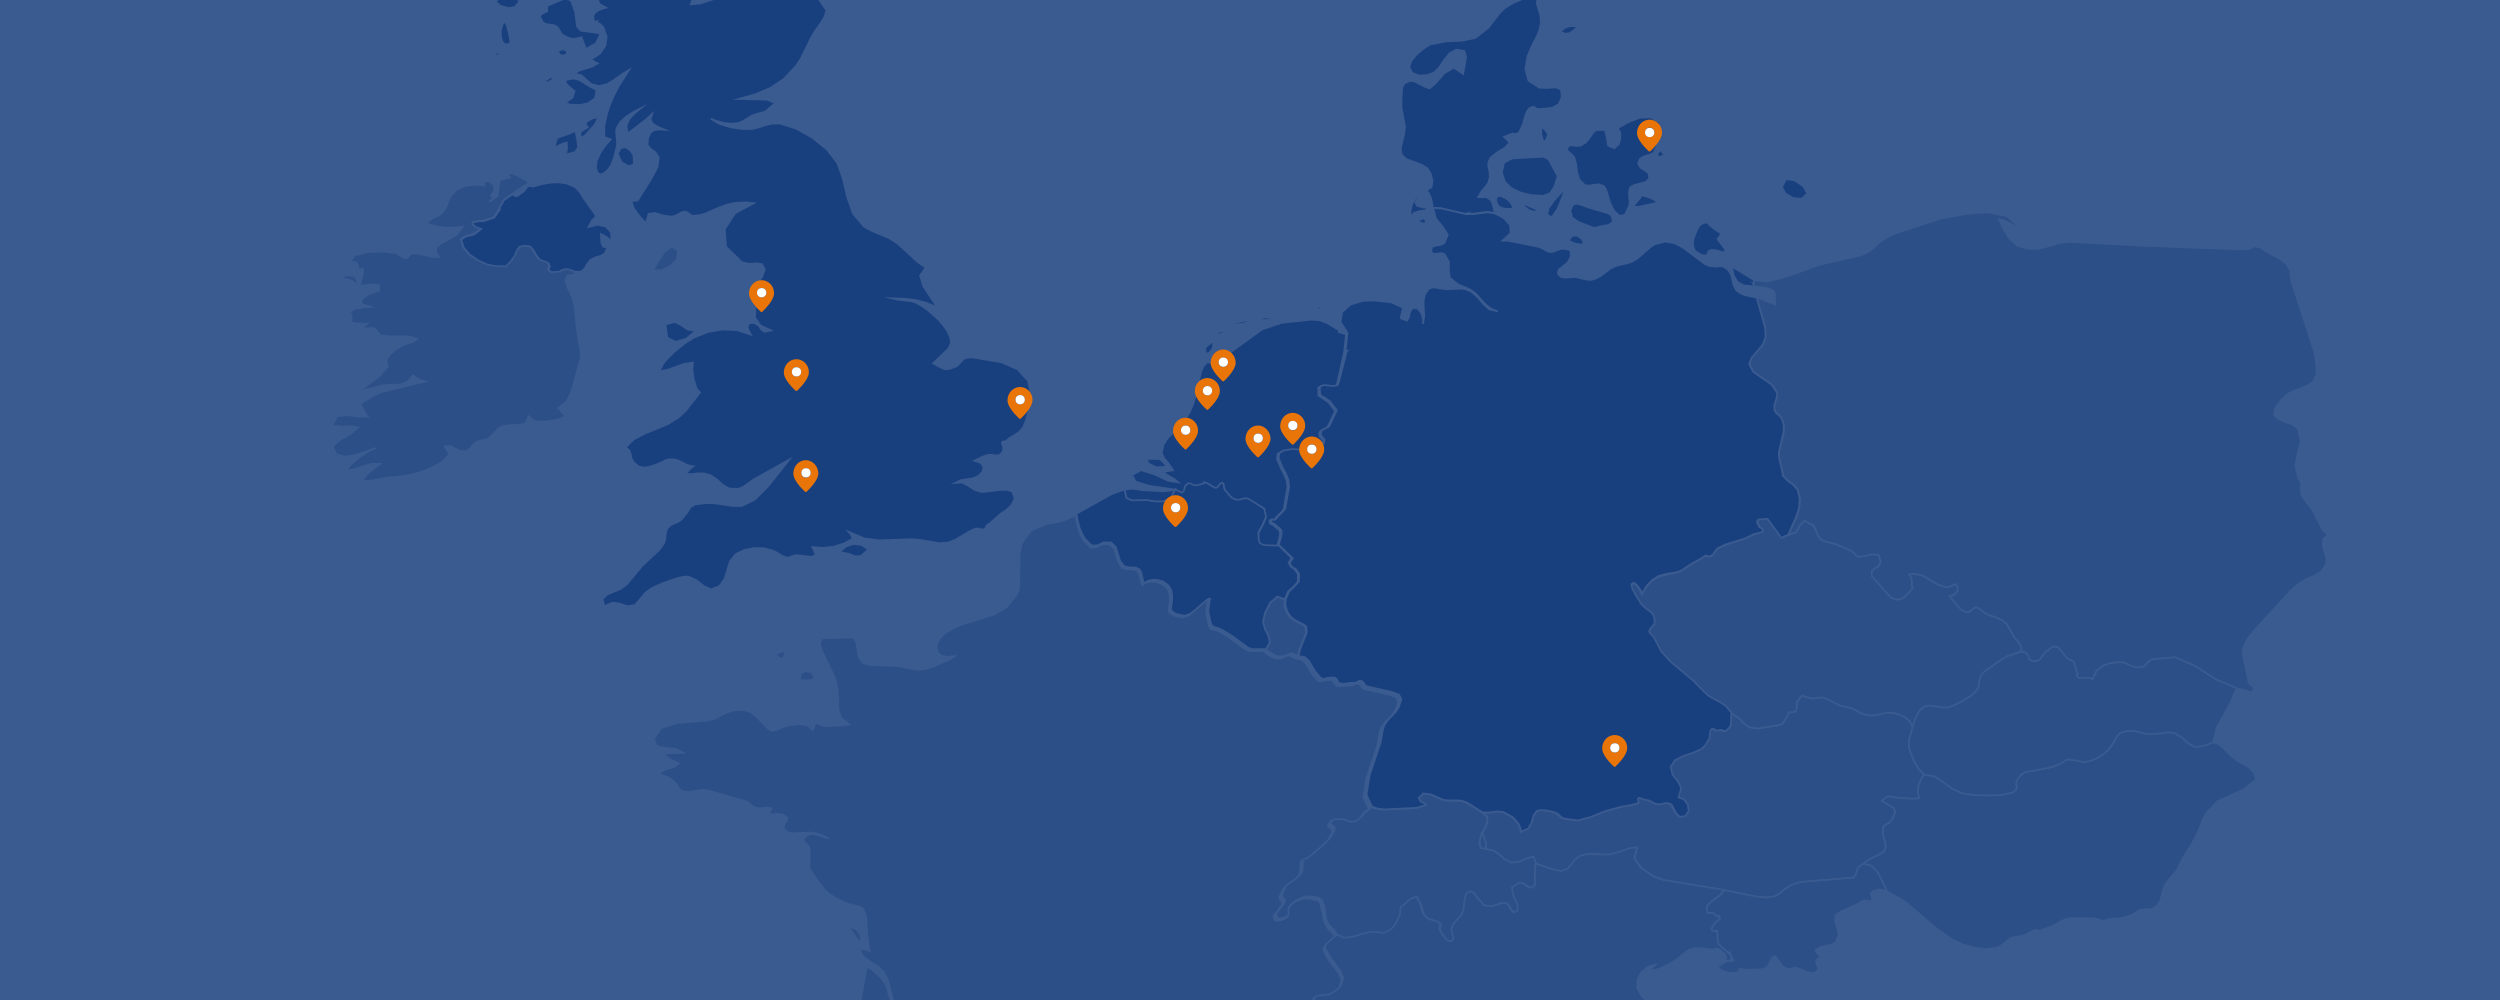
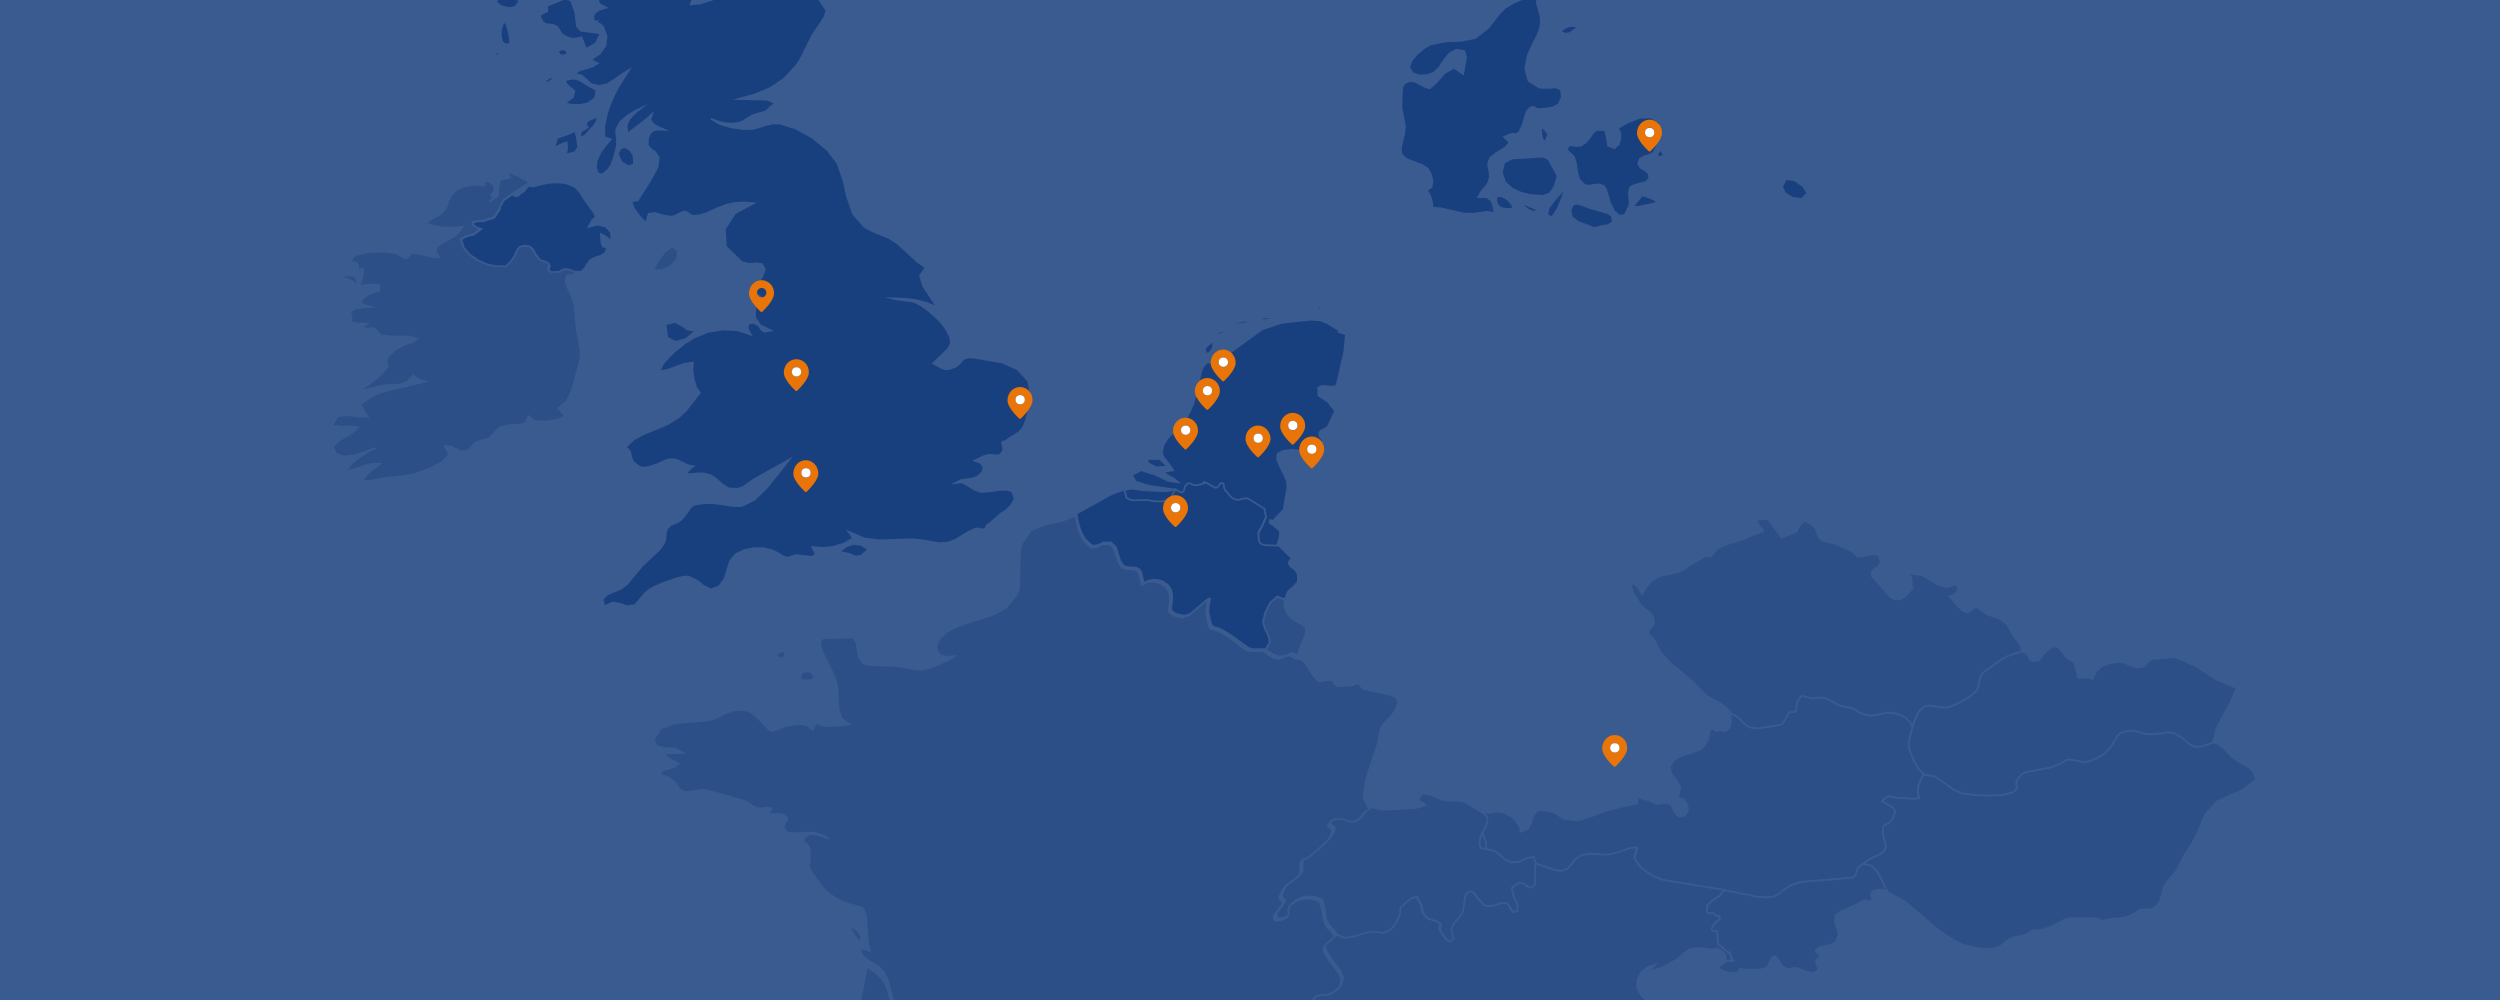
<svg xmlns="http://www.w3.org/2000/svg" id="Laag_1" data-name="Laag 1" version="1.1" viewBox="0 0 1500 600">
  <defs>
    <style> .cls-1 { fill: #bfc6d8; } .cls-1, .cls-2, .cls-3, .cls-4, .cls-5, .cls-6 { stroke-width: 0px; } .cls-7 { clip-path: url(#clippath); } .cls-2 { fill: none; } .cls-3 { isolation: isolate; opacity: .8; } .cls-3, .cls-8 { fill: #1a407f; } .cls-4, .cls-9 { fill: #7c8db0; } .cls-9, .cls-8 { stroke: #bfc6d8; stroke-miterlimit: 10; } .cls-10 { clip-path: url(#clippath-1); } .cls-5 { fill: #e97407; } .cls-6 { fill: #fff; } </style>
    <clipPath id="clippath">
      <rect class="cls-2" width="1500" height="600" />
    </clipPath>
    <clipPath id="clippath-1">
      <rect class="cls-2" x="82.7" y="-207.4" width="2276.6" height="1280.5" />
    </clipPath>
  </defs>
  <rect class="cls-1" y="-.2" width="1500" height="600.4" />
  <g class="cls-7">
    <g>
      <rect class="cls-2" x="51.1" y="50.1" width="1326.3" height="530.5" />
      <g class="cls-10">
        <g>
          <polygon id="austria" class="cls-9" points="1128.6 512.2 1130.8 510.3 1131.5 507.6 1131.1 505.2 1130.3 502.8 1129.8 500.3 1130 496.1 1131.2 494.8 1133.1 494.1 1135.3 491.8 1137.2 487.2 1136.1 484.7 1129.2 480.6 1131.8 478.3 1133.8 477.9 1138.7 478.7 1148.1 479.3 1151.6 479 1150.7 475 1151.1 471.5 1152.3 468.2 1154.4 464.7 1151.5 461.6 1148.8 457.4 1146.8 452.7 1145.4 448.6 1145.3 445.1 1145.9 442.3 1147.6 436.2 1146 433.1 1143.4 430.6 1139.9 428.8 1136.4 427.8 1132.4 427.5 1126.2 428.9 1122.1 429.3 1118.9 428.7 1116.4 427.8 1114.1 426.4 1111.3 425 1109.5 424.5 1105.8 423.8 1104.1 423.4 1096.4 419.4 1093.8 418.5 1091.8 418.5 1088.2 419 1086.7 419 1082.9 417.9 1081.3 417.3 1080.4 418 1078.3 421.1 1078 422.2 1077.9 425.1 1077.5 426.4 1076.5 427.2 1075.4 427.2 1074.3 427.2 1073.5 427.6 1070.1 433.3 1069.2 434.4 1066.9 435.1 1054.6 437.1 1049.4 436.3 1046 433.7 1042.9 430.4 1038.5 427.9 1038.3 434.8 1037.6 436.7 1035.3 438.7 1034 438.7 1032.7 438.1 1029.2 438.5 1027.7 437.2 1026.6 437.4 1025.8 438.6 1025.6 440.2 1025.4 442 1025 443.4 1022.8 447 1021.6 448.4 1019.6 449.9 1015.1 451.6 1009.4 453.4 1004.4 456 1001.8 460 1003 464.6 1006.1 468.4 1008.2 472.6 1006.7 478.3 1010.1 479.6 1012.4 482.7 1012.8 486.4 1010.9 489.4 1007.4 490 1005 487.6 1002.5 482.6 999.9 481.6 997.9 481.9 996 482.3 993.8 482.3 992.1 481.7 988.9 480 986.1 479.5 983.8 478.6 982.7 478.4 982.2 479 982.4 480.1 982.6 481.3 982.5 481.9 977.8 483.1 972.2 484.2 962.9 486.7 954.5 489.9 946.4 492.3 938 491.2 936.6 490.3 934.5 488.6 932.9 487.6 930.4 486.9 927.3 486.3 924.2 486.1 922 486.6 920 489.4 918.7 493.6 916.8 497.3 912.3 499.1 912.2 496.9 910.8 494.3 909 492 907.3 490.3 902 487.4 898.1 486.9 894.3 487.6 889.4 487.6 892.1 489.9 892.5 492.9 891.3 496.3 889.4 499.5 890.3 502.2 891.2 504.6 891.7 506.9 891.3 509.4 896.3 510.4 899.6 512.7 902.4 515.3 906.4 517.5 911.3 517.2 916.3 514.9 920.1 514.1 921.6 518.2 933.6 522.2 937.3 522.6 940.8 521.3 942.9 518.8 945.1 516 948.2 513.6 952.5 512.5 957.2 512.6 961.9 512.9 966.3 512.7 970.4 511.8 978.2 509 982.3 508.6 980.7 515 984.8 520.9 991.6 525.6 998 528.1 1034.5 534.1 1053.9 538 1060.4 538.5 1064.6 537.9 1067.6 536.2 1070.4 533.9 1074.2 531.3 1080.3 529.2 1112 526.6 1113.5 524.9 1114.1 522.6 1115.1 520.2 1117.8 518.4 1121.1 515.9 1128.6 512.2" />
          <polygon id="switzerland" class="cls-9" points="916.3 514.9 911.3 517.2 906.4 517.5 902.4 515.3 899.6 512.7 896.3 510.4 891.3 509.4 888.4 508.6 887.7 505.9 888.3 502.6 889.4 499.5 891.3 496.3 892.5 492.9 892.1 489.9 889.4 487.6 880.3 481.9 877.4 480.7 874.6 480.4 868.6 480.4 866 480.1 858.2 476.7 853.8 476 851 478.9 852 481 854.4 482.2 855.2 483 850.8 484.5 848.1 485 830.5 485.8 826.7 485.4 823 484.4 820.4 485.9 817 489.9 814.9 491.3 812.3 491.6 810.2 491.1 808.5 490.4 807.5 490 802.3 490.1 800.1 491.2 798.1 493.7 798.4 494.6 799.6 495.3 800.7 496.3 800.9 498 798.5 502.1 794.8 505.9 787 512.6 785.6 513.4 783.2 514.4 782 515.5 781.6 517.3 781.6 521.5 781 523.4 779 525.7 773.4 529.5 771.3 531.9 769.6 535.7 769.2 536.9 769.3 538.1 770.1 539.1 770.9 539.9 771.1 540.5 770.1 542.5 766.5 547.1 765.7 547.9 766.1 550.1 767 551.1 768.7 551 770.9 550.5 774 548.8 774.7 546.7 774.5 544.5 774.9 542.5 777.7 540.2 781.1 538.5 784.8 537.8 788.6 538.1 791.7 538.9 793.2 539.8 793.8 541.3 795.2 546.9 795.3 548.9 795.5 550.9 796.6 553.6 797.9 555.5 801.1 558.8 802.3 560.9 807 562.8 812.5 562 818.2 560.3 823.2 559.2 826.7 559.4 829.1 559.9 831.5 559.6 834.8 557.7 836.8 555.5 838.3 553.1 840.4 548.4 840.5 547.7 840.5 546.8 840.5 545.7 840.9 544.6 846.7 539.4 849.7 538.2 850.5 538.1 850.5 539 851.8 540.9 852.8 543 853.4 545.5 854.3 548.3 856.6 550.9 858.4 551.8 862.6 553.2 864.1 553.9 864.7 555.1 864 557.2 864.4 558.7 867.2 562.9 869 564.7 870.7 565.1 872.4 563.7 872.1 561.8 871.4 559.6 871.1 557.3 872.3 554.8 874.1 552.7 875.8 550.8 877.4 548.6 878.3 545.8 879.5 538.1 880.2 536.2 882.6 534.8 884.4 535.8 886.8 539.1 889 541.4 890 542.8 891.4 543.5 894.7 543.7 897.3 543.2 899.5 542.3 901.7 541.7 904.3 542.1 905.6 543.5 907 545.9 908.5 547.5 910.7 546.5 910.8 542.5 908.3 537.5 907.3 532.7 911.6 529.6 914.2 530.2 916.6 531.8 918.9 532.8 921.3 531.2 921.3 521.2 921.6 518.2 920.1 514.1 916.3 514.9" />
          <polygon id="czech_republic" data-name="czech republic" class="cls-9" points="1046 433.7 1049.4 436.3 1054.6 437.1 1066.9 435.1 1069.2 434.4 1070.1 433.3 1073.5 427.6 1074.3 427.2 1075.4 427.2 1076.5 427.2 1077.5 426.4 1077.9 425.1 1078 422.2 1078.3 421.1 1080.4 418 1081.3 417.3 1082.9 417.9 1086.7 419 1088.2 419 1091.8 418.5 1093.8 418.5 1096.4 419.4 1104.1 423.4 1105.8 423.8 1109.5 424.5 1111.3 425 1114.1 426.4 1116.4 427.8 1118.9 428.7 1122.1 429.3 1126.2 428.9 1132.4 427.5 1136.4 427.8 1139.9 428.8 1143.4 430.6 1146 433.1 1147.6 436.2 1148.6 432.8 1150.1 429.2 1152.2 425.9 1154.9 423.8 1157.9 423.4 1165.1 424.5 1168.6 424.6 1172.7 423.1 1178 420.4 1183 417.2 1186.1 414.2 1187.1 412.1 1187.8 407.5 1188.7 405.2 1190.4 403.2 1201.4 395.4 1204.8 393.6 1213 390.9 1212.6 388.1 1211.6 385.9 1208.4 382 1204.1 374.4 1201.3 372.1 1198.6 370.8 1192.3 368.6 1190.7 367.6 1187.3 364.9 1185.7 364.3 1184.5 364.7 1183 366 1181.4 367.1 1179.6 367.3 1177 365.9 1174.3 363.2 1169.7 357.7 1171.9 357.1 1173.6 356 1174.7 354.3 1174.6 352.3 1173.5 350.5 1172 350.8 1170.2 351.9 1167.7 352.3 1162.8 350.8 1153.7 345.3 1148.6 344.3 1145.4 344.6 1145.4 345.1 1146.7 346.4 1147 349.2 1147 352 1147.6 352.5 1147.5 353 1145.2 355.6 1142.5 358.3 1140 359.6 1137.5 359.7 1134.7 358.6 1123.1 345.7 1123.1 342.7 1124.8 341.2 1127.1 339.9 1128.5 337.3 1127.3 333.1 1123.4 332.5 1118.7 333.6 1114.8 334 1113.9 333.4 1111.8 331.3 1110.9 330.6 1101.7 326.5 1094.2 324.6 1092.5 323.6 1090.9 321.6 1089.2 317.1 1088.1 315.3 1082.6 312.4 1080 315 1077.8 319.2 1073.1 320.9 1069.1 322.7 1060.7 311.3 1055.1 311.7 1054.3 313.1 1054.6 314.1 1055.3 315 1055.3 315.8 1055.8 316.2 1056.7 316.8 1057.6 317.7 1057.8 318.7 1056.8 319.4 1053.3 320.3 1052 320.7 1046.8 323.2 1035.8 326.7 1030.8 328.9 1029.7 330 1027.7 332.8 1026.7 333.7 1025.7 333.9 1024.6 333.8 1023.6 333.6 1023.2 333.4 1020.4 335.4 1014.9 338.4 1009.3 342.3 1006.9 343.3 1004.2 343.9 1000.1 344.7 994.9 346.1 991 348.5 987.9 352 985.1 356.6 984 354.3 982.1 351.6 980.2 350 978.5 351.1 979.1 353.5 980.8 357.2 984.5 363 987.4 365.7 990 367.6 991.8 369.9 992.5 373.7 991.9 375.2 989.5 377.9 989 379.2 989.5 380.4 990.3 381.4 991.4 382.3 992.1 383.3 996.3 391.3 1002 397.6 1015.1 408.5 1022.3 415.8 1024.5 417.8 1028.1 420 1031.7 421.8 1035.3 424.1 1038.5 427.9 1042.9 430.4 1046 433.7" />
          <polygon id="luxembourg" class="cls-9" points="783.6 379.9 783.3 376.2 781.8 375 776.1 371.9 774 370.2 772.3 367.9 771.1 365.3 770.6 362.6 770.9 359.6 766.4 357.9 762.1 361.6 759 367.7 757.8 373.2 759 377.5 761 381.4 761.9 385.4 759.5 389.5 761.4 391 763.6 392.4 765.8 393.5 768.3 393.9 771 393.5 773.4 392.3 775.7 392 778.7 393.8 779.8 389.2 783.6 379.9" />
          <polygon id="liechtenstein" class="cls-9" points="887.7 505.9 888.4 508.6 891.3 509.4 891.7 506.9 891.2 504.6 890.3 502.2 889.4 499.5 888.3 502.6 887.7 505.9" />
          <polygon id="hungary" class="cls-9" points="1317 448.1 1313.5 446.4 1309.4 442.7 1304.6 439.7 1300.3 439.4 1295.7 440.1 1290 440.5 1286.5 440.1 1283.1 439.1 1279.7 438.4 1275.9 438.6 1272 439.8 1270.4 441.4 1269.1 443.8 1266.9 447.4 1264.5 450.3 1261.8 452.7 1258.5 454.7 1255 456.2 1251.5 457.2 1249.7 457.2 1247.8 456.7 1244.4 456.1 1240.9 455.7 1239.5 456 1238.3 457 1235.5 458.5 1232.3 459.8 1229.1 460.7 1215 463.3 1212.5 464.9 1210.2 468 1209.6 470.2 1210 471.9 1209.9 473.4 1207.9 475.3 1201.8 476.9 1193 477.3 1184.1 476.9 1177.4 476 1171.5 473.3 1165.9 469.2 1160.4 465.7 1154.4 464.7 1152.3 468.2 1151.1 471.5 1150.7 475 1151.6 479 1148.1 479.3 1138.7 478.7 1133.8 477.9 1131.8 478.3 1129.2 480.6 1136.1 484.7 1137.2 487.2 1135.3 491.8 1133.1 494.1 1131.2 494.8 1130 496.1 1129.8 500.3 1130.3 502.8 1131.1 505.2 1131.5 507.6 1130.8 510.3 1128.6 512.2 1121.1 515.9 1117.8 518.4 1123 519.5 1126.9 523.8 1132.4 535 1143.1 541 1162.3 557.4 1172.1 564.1 1177.8 566.7 1184.2 568.5 1191 569.4 1197.2 568.9 1200.2 567.7 1202.2 566.2 1204 564.5 1206.3 563 1208.4 562.3 1213.2 561.5 1215.5 560.7 1219.5 558.5 1220.6 558.1 1221.6 558 1223.6 558.3 1224.5 558.2 1231.2 555.8 1237.4 552.4 1240.1 551.2 1243.3 550.9 1255.2 550.9 1258.6 551.4 1262.1 552.7 1264.8 551.6 1267.7 551.2 1270.5 551.1 1273.1 550.8 1278.9 549.1 1283.8 546 1286.6 545.5 1288.7 545.6 1290.9 545.5 1293.7 543.9 1295.8 541.1 1296.9 537.9 1297.7 534.3 1299 530.9 1301.3 527.9 1306 522.4 1309.6 514.9 1316.2 504.4 1318.3 500.2 1321.8 491.6 1323.8 487.8 1330.4 480.8 1346.2 473.6 1353.6 467.6 1352.2 463.4 1349.4 460.5 1341.8 456.1 1338.4 453.3 1334.6 449.4 1330.9 446.3 1327.7 445.5 1321.2 447.8 1317 448.1" />
          <polygon id="slovakia" class="cls-9" points="1317.6 399.8 1305.2 394.3 1291.1 395.5 1288.8 397.1 1287.4 398.8 1285.9 400 1282.6 400.4 1279.8 399.8 1274.3 397.5 1271.1 397.2 1266.1 397.8 1261.5 399.5 1257.8 402.6 1255.6 407.4 1253.5 406.6 1250.8 406.6 1248.5 406.8 1247.3 406.7 1246.2 405.5 1246.3 404.8 1246.6 404.1 1246.2 403 1245.7 401.7 1244.8 398.4 1244.2 397 1240.7 395.1 1239.8 394.3 1236.8 390.5 1234.5 388 1231.8 387.9 1227.6 390.9 1225.6 393.1 1224.4 395.1 1222.6 396.5 1219.3 396.6 1217.6 395.5 1217 393.6 1215.9 391.8 1213 390.9 1204.8 393.6 1201.4 395.4 1190.4 403.2 1188.7 405.2 1187.8 407.5 1187.1 412.1 1186.1 414.2 1183 417.2 1178 420.4 1172.7 423.1 1168.6 424.6 1165.1 424.5 1157.9 423.4 1154.9 423.8 1152.2 425.9 1150.1 429.2 1148.6 432.8 1147.6 436.2 1145.9 442.3 1145.3 445.1 1145.4 448.6 1146.8 452.7 1148.8 457.4 1151.5 461.6 1154.4 464.7 1160.4 465.7 1165.9 469.2 1171.5 473.3 1177.4 476 1184.1 476.9 1193 477.3 1201.8 476.9 1207.9 475.3 1209.9 473.4 1210 471.9 1209.6 470.2 1210.2 468 1212.5 464.9 1215 463.3 1229.1 460.7 1232.3 459.8 1235.5 458.5 1238.3 457 1239.5 456 1240.9 455.7 1244.4 456.1 1247.8 456.7 1249.7 457.2 1251.5 457.2 1255 456.2 1258.5 454.7 1261.8 452.7 1264.5 450.3 1266.9 447.4 1269.1 443.8 1270.4 441.4 1272 439.8 1275.9 438.6 1279.7 438.4 1283.1 439.1 1286.5 440.1 1290 440.5 1295.7 440.1 1300.3 439.4 1304.6 439.7 1309.4 442.7 1313.5 446.4 1317 448.1 1321.2 447.8 1327.7 445.5 1329.8 437.1 1338.5 421.2 1341.9 412.8 1329.4 407.5 1317.6 399.8" />
          <polygon id="belgium" class="cls-8" points="647.6 316.2 649.1 320 651 323.3 655.2 327.4 658.8 327.1 662.2 325.4 666.6 325.5 669.5 328.2 672 336.3 674.2 339.5 676.4 340.3 681.7 340.6 684 341.9 684.8 343.5 685.8 348.1 686.5 350 688.8 348.5 691.9 347.8 695.1 348.1 698 349 701.1 351.3 702.7 353.9 703.3 356.9 703.3 360.1 702.6 365.1 703.1 366.6 705.5 368.3 710.8 369.5 714.8 368 725.1 359.2 726.1 359.3 725.5 362.2 725 367 726.5 373.8 727.1 375.2 728.4 376.2 731.4 377 733.2 377.9 739 381.4 748.7 388.5 751.2 389.5 759.5 389.5 761.9 385.4 761 381.4 759 377.5 757.8 373.2 759 367.7 762.1 361.6 766.4 357.9 770.9 359.6 772.7 355 776 352.1 778.7 349.1 778.7 344.4 776.9 341.8 774.3 339.8 773.1 337.7 774.9 334.8 766.6 326.7 763 326.5 759.7 326.4 758.9 326.4 758 326.1 757 325.7 756.1 325.4 755.3 323.7 755.1 319.2 757.7 314.6 759.7 309.8 758.6 304.8 748.7 298.5 747 298.6 743.1 299.5 741.2 299.4 739 298.3 737.7 296.8 736.4 295.2 735.1 293.8 734.5 292.8 734.4 291.4 734.2 290.2 733.4 289.3 732.4 289.6 730.4 292 729.2 292.3 727.1 291.3 724.2 289.5 722.4 288.9 722.7 289.5 720.2 290.3 717.5 290.8 716.8 290.8 716.1 290.6 715.2 290.1 714 289.6 712.6 289.6 710.8 291.4 710.3 293.8 709.1 295.1 705.2 293.4 702.4 298.8 698 300.7 692.9 300.6 688.1 299.8 679.2 300.1 676 298.7 674.7 293.7 667.2 296.4 645.9 308.2 646.6 312.2 647.6 316.2" />
-           <polygon id="poland" class="cls-9" points="1059.3 202 1057.5 206.8 1050.9 214.5 1049.6 218.4 1052 223 1062.9 230.7 1066.3 235.6 1066.1 237.9 1064.6 242.9 1064.6 245.5 1065.5 247.3 1068.2 249.9 1069.2 251.4 1070.4 255.2 1070.3 259.1 1067.4 271.3 1067.3 272.9 1067.6 275.6 1069.9 284.4 1069.7 285.2 1072.9 288.6 1076.1 290.9 1078.6 293.8 1080 299.2 1079.6 304.8 1077.9 310.3 1073.1 320.9 1077.8 319.2 1080 315 1082.6 312.4 1088.1 315.3 1089.2 317.1 1090.9 321.6 1092.5 323.6 1094.2 324.6 1101.7 326.5 1110.9 330.6 1111.8 331.3 1113.9 333.4 1114.8 334 1118.7 333.6 1123.4 332.5 1127.3 333.1 1128.5 337.3 1127.1 339.9 1124.8 341.2 1123.1 342.7 1123.1 345.7 1134.7 358.6 1137.5 359.7 1140 359.6 1142.5 358.3 1145.2 355.6 1147.5 353 1147.6 352.5 1147 352 1147 349.2 1146.7 346.4 1145.4 345.1 1145.4 344.6 1148.6 344.3 1153.7 345.3 1162.8 350.8 1167.7 352.3 1170.2 351.9 1172 350.8 1173.5 350.5 1174.6 352.3 1174.7 354.3 1173.6 356 1171.9 357.1 1169.7 357.7 1174.3 363.2 1177 365.9 1179.6 367.3 1181.4 367.1 1183 366 1184.5 364.7 1185.7 364.3 1187.3 364.9 1190.7 367.6 1192.3 368.6 1198.6 370.8 1201.3 372.1 1204.1 374.4 1208.4 382 1211.6 385.9 1212.6 388.1 1213 390.9 1215.9 391.8 1217 393.6 1217.6 395.5 1219.3 396.6 1222.6 396.5 1224.4 395.1 1225.6 393.1 1227.6 390.9 1231.8 387.9 1234.5 388 1236.8 390.5 1239.8 394.3 1240.7 395.1 1244.2 397 1244.8 398.4 1245.7 401.7 1246.2 403 1246.6 404.1 1246.3 404.8 1246.2 405.5 1247.3 406.7 1248.5 406.8 1250.8 406.6 1253.5 406.6 1255.6 407.4 1257.8 402.6 1261.5 399.5 1266.1 397.8 1271.1 397.2 1274.3 397.5 1279.8 399.8 1282.6 400.4 1285.9 400 1287.4 398.8 1288.8 397.1 1291.1 395.5 1305.2 394.3 1317.6 399.8 1329.4 407.5 1341.9 412.8 1349.8 415.2 1351.5 415.1 1352.6 413.4 1351.8 412 1350.2 410.8 1349.1 409.2 1345.9 393.8 1345.7 389.5 1347.9 384.3 1352.2 378.6 1374.8 354 1379.7 349.7 1384.1 347.3 1388.9 345.3 1393.2 342.5 1395.7 338.3 1396 335.2 1395.1 332.5 1394.2 329.8 1393.6 327.1 1394.1 323.1 1394.5 322.9 1395.2 322.4 1395.9 321.7 1396.2 320.9 1395.7 319.8 1393.8 318.4 1393.2 317.4 1387.9 306.7 1386.3 304.4 1382.5 299.7 1381.1 297.3 1380.5 294.6 1380.6 292.1 1380.5 289.5 1378.9 286.6 1377.1 279.1 1380.5 264.3 1378.7 257.1 1375.6 254.8 1366.9 251.5 1364.5 249.1 1364.8 245.9 1366.8 242.3 1369.6 239.1 1372.1 236.7 1376.1 234.6 1385 231.1 1388.2 228.5 1389.8 224.6 1389.9 219.9 1389.4 215 1388.5 210.8 1374.8 168.6 1374.1 162.2 1371.6 158.1 1367.5 155.1 1361.7 152.1 1356 148.5 1352.9 147.7 1349.8 149.3 1348.5 149.6 1338.8 149.4 1334.3 149.2 1319.7 148.8 1305.8 148.2 1293.3 147.7 1285 147.4 1246.1 145.4 1241.2 145.1 1235.7 145.9 1223.7 149.2 1217.4 149.5 1210.5 147.5 1205.8 143.4 1202.4 137.9 1199.3 131.5 1202.5 132.3 1208.6 135.4 1211.9 136.6 1204 129.6 1192.6 127.4 1180.4 128.2 1164.3 131.2 1138.1 139.8 1133.3 141.8 1128.5 144.8 1122.8 149.9 1119.9 151.8 1116 153.4 1092 158.8 1071.9 166 1060.7 168.9 1052.3 168.1 1052.1 169.1 1052 170 1052.1 170.9 1052.4 171.9 1059 172.6 1062.2 173.5 1064.4 174.9 1064.9 176.4 1065 180.8 1065.2 182.7 1053.9 178.4 1059 196.3 1059.3 202" />
          <polygon id="slovenia" class="cls-9" points="1035.5 583.2 1038.7 583.7 1041.7 583.7 1042.6 583.3 1043.2 582.4 1043.7 581.6 1044 581.2 1044.6 581.3 1047 581.8 1048 581.9 1057.2 581.6 1059.8 580.6 1061.1 579 1062.1 576.7 1063.3 574.6 1064.8 573.6 1065.8 574.5 1069.1 579.1 1070.5 580.5 1072.9 581.4 1074.5 581.3 1076 580.8 1078.2 580.8 1080.9 581.8 1083.9 583.1 1087 583.8 1089.9 583 1091 581.6 1090.9 580.4 1090.1 578.9 1089.6 576.8 1090.1 575.8 1090.9 575.2 1091.8 574.7 1092.2 574.1 1091.6 573 1089.4 571 1089.4 570 1092 568.3 1099 566.7 1101.5 565.3 1103.2 560.8 1102.3 556.8 1101 552.9 1101.4 549.2 1104.2 547.1 1114.6 542.4 1118.2 540.3 1119.3 540.2 1121.7 540.8 1122.9 540.4 1123.3 539.2 1122.6 536.2 1123.1 535.2 1125.4 534.1 1127.6 533.7 1130 534 1132.4 535 1126.9 523.8 1123 519.5 1117.8 518.4 1115.1 520.2 1114.1 522.6 1113.5 524.9 1112 526.6 1080.3 529.2 1074.2 531.3 1070.4 533.9 1067.6 536.2 1064.6 537.9 1060.4 538.5 1053.9 538 1034.5 534.1 1031.9 537.4 1027.7 540.2 1024.2 543.4 1024.1 547.5 1025 547.8 1026.4 547.8 1028 547.9 1029.2 548.8 1030 549.5 1030.9 549.6 1031.5 549.8 1032 551.1 1031.5 551.9 1029.2 553.4 1028.7 554.1 1028.4 554.7 1027.3 556.4 1026.9 557.1 1027.2 558.4 1028.4 558.7 1030.3 558.5 1030.7 564.6 1031.2 566.5 1038.3 573 1040.2 576.4 1035.3 576.8 1034.1 577.8 1033 578.7 1031.7 579.4 1030.3 580 1032.6 582.1 1035.5 583.2" />
          <polygon id="isle_of_man_united_kingdom_" data-name="isle of man united kingdom " class="cls-9" points="398.6 151.3 394.5 157.4 391.8 162.4 396.9 162.1 402.3 159.7 406.2 155.6 406.7 150.5 403.2 147.8 398.6 151.3" />
          <polygon id="jersey_united_kingdom_" data-name="jersey united kingdom " class="cls-4" points="486.7 404 488.1 406.2 487.3 407.4 485.3 407.7 480.4 407.6 481.3 404.2 483.9 403.2 486.7 404" />
          <polygon id="guernsey_united_kingdom_" data-name="guernsey united kingdom " class="cls-4" points="468.3 391.9 467.2 392.4 466.2 393 467.9 394.3 469.3 394.5 470.1 393.5 470.5 391.2 469.4 391.4 468.3 391.9" />
          <path id="ireland" class="cls-9" d="M203.4,255.8l-4.2-.2,3.1-5.7,5.8-.9,6.8,1h5.8l-1.5-1.9-1.9-3.8-1.2-1.9,8-5,4-1.9,27.1-6.6-2-.5-1.9-.8-1.8-1.1-1.5-1.3-3.8,4-4,1.5-9.5.4-11,2.6-3.9.4,5.1-3.3,7-5.3,4.9-5.6-1.1-4.2,2.6-3.2,2.2-2.1,2.5-1.7,3.2-1.7,2.3-.9,1.9-.5,1.9-.8,2-1.5-5.4-1.5h-10.6l-5.4-.5-1.1-.7-1.9-2.5-1.1-1-1.5-.3-4,.3-1.9-.4,2.8-2.5-7.3-.2-2.5-1,.7-2.8-1.1-3.2,3.2-1.8,5-.8,4.4-.3-6-1.8.7-3.1,4.5-3,5.7-1.6v-3.5l-2.9-.4h-2.9l-2.9.4-2.9.7,1.9-8v-2.8l-2.7.9-.3-2.7-1-1.7-1.8-.4-2.5,1.1,3.2-4.9,8.1-2.1,9.4-.2,6.8.8,1.9.8,2.9,1.9,1.8.5.9-.4,1.8-2.1,1.1-.5,4.1.3,8,1.9,3.9.2-1.9-3.4.4-2.5,2.1-2,9.2-5.1,2-1.9,2.4-3.4-6,.5h-5.1l-5-.8-5.7-1.6,2-2.2,2.5-1.4,2.5-1.1,2.2-1.5,2.1-2.6,1.1-2.3.8-2.5,1.3-2.9,3.7-3.9,5.1-2.2,5.8-.8,5.8.6-.4-2.8,3.5.4,2.5,2.2.5,3.1-2.2,3,1.5,1.3-2.4,2.5,5-3.6.4-5,.8-4.4,6.2-1.7-2.2-2.7,3.6.4,3.4,1.5,3.4,1.9,3.4,1.6-2.5,2-5.4,3.4-2.5,1.9-5,3.5-2.8,5.5-3.4,5-6.7,2.1h-2.5l-3.3.6-.2,1.4,1.9,1.5,3.1,1.1-4.5,3.4-4.8,1.2-2.7,1.7,1.5,4.9,3.6,4.2,5,3.4,5.5,2.5,5.3,1h5l.6.2,1.8-1.6,1.5-1.7,2.1-2.9,1.6-3.8,1.6-1.9,2.9-.6,3.3.5,1.9,2,1.5,2.7,1.9,2.7,1.5,1,3.2,1,1.3,1,.5,1.6-.5,1.2-.2,1.1,1.7,1h2.1l2.1-.2h.6l1.1-.8,1.2-.5,1.3-.2h1.3l1.1.3,1.1.4,1.1.4.9.4.2.5.5,1,.2.5-5.1.7-.9,3.2,1.5,4.4,2.1,4.5,1.7,5.2,1.5,15,2.2,12.5v5.4l-5.5,19.5-2.8,5.7-5.1,4.1,1.2,1.1,2.2,2.7,1.2,1.1-5.4,2.1-7.2,1.1-6.5-.5-3.2-2.8-2,4.2-4.2,1.1h-5l-4.7.8-2.5,1.5-3.4,3.7-2.1,1.9-1.8.8-4,.9-1.9.7-1.6,1.3-1.3,1.7-1.5,1.5-2.1,1-3.3-.3-5.4-2.8h-3.5l2.7,4.9-4.5,4.7-7.2,3.8-5.4,2.1-5.1,1.5-5,.9-9.6.9-11.8,2.1-3.7-.3,2.5-3.2,2.5-2.4,5.8-4.4h-5.4l-10.2,3.2-5.1,1,3.2-3.9,4.9-4.2,5.4-3.5,4.7-2.1-12.3,4.2-6.5,1-5.2-1.7-1.9-4.5,4.2-3.8,6.4-3.6,4.6-4-4.1-.6-8.2.2h0l-.2-.4ZM209.5,167.7l2.6,1.4,2.2,2.1.2-1.8-.3-1.4-.6-1.2-.8-1.1-2.6-.4h-2.3l-2.2.5-2.1,1.1,3.2.2,2.8.8h0v-.2Z" />
          <path id="united_kingdom" data-name="united kingdom" class="cls-8" d="M526.2-164.3l-.4-3.2,1.9-2.6,3.6.2-.4,1.9-1.1,3.5-.4,1.9-3.4-1.6h0ZM522.1-155.3l.3-5.3,1.3-2.1-2.7-1.5-1.9,2.7-.2,4.8,2.1,4.4,1.1-2.8h0v-.2ZM501.7-139.3h-.5.7-.2,0ZM506-136.9l.3,1.9.5.5h1.5l1.5-.6,1.5-.3,1.5,1.1,1,4.1-2.2,8.3,1.5,3.4,7.2-22.8,1.5-8.1-2,1.1h-1.8l-1.5-1.1-1.1-2.2-1.9,1.1-.4-1.9-.2-1.9v-1.9l.2-1.9-2.9.4-2.4,1.7-4.2,4.2,2.1.5,1.5,1.1,1.1,1.5.8,2.1.5,3.1-.5.9-1.5.4-5,3.3h-.9l3.6,1.8.5.5h0ZM377.2,99.8l3.2-1.3-.3-5.3-2.1-3.2-2.8-1.7-2.7.5-1.9,3.4,2.4,5.3,4.2,2.2h0ZM516.8,326.9l4.2,2.9-4.6,3.8-3.3.2-3.7-1.5-5.8-1.1,4-3.3,4.5-1.5,4.7.5h0ZM445-60.5l3.4-.7-1.6-1.8-1.3-1.9-1.6-1.6-2.4-.9-.8,2.8,1.5,2.7,2.8,1.4h0ZM399.3,194.7l1.1,7.9,4.9,2.5,6.4-1.8,5.7-4.8-4.9-.8-3.7-2.6-3.9-1.9-5.6,1.4h0ZM453.8-62.7l-1.1.4.6,1.2.8,1.1.9,1.1,1.1.9.4-.9.8-2.7.2-1.1-1.1-.3h-1.1l-1.2.2h0ZM445.5-71.6l4.5,4.6h8l3.2-2.4-9.6-2.5,1.3-2.2-.2-1.9-1.5-1.6-2.7-1.1-4.7.6-2.1,3.4.5,3.2,3.2-.2h0ZM470.7-84.3l2.1-1.1,1.8-1.9-2.8-.5-2.5.4-2.1,1.3-1.5,2.2h2.6l2.5-.5h0ZM457.7-83.7l1.1.8,1.1,1.1.8,1.1h1.1l1.8-2.4-2.8-1.9-2.8-2.5-2.8-1.7-3,.5,1.5,1.5,4.2,3.4h0ZM299.9,125.7l-3.4,5-6.7,2.1h-2.5l-3.3.6-.2,1.4,1.9,1.5,3.1,1.1-4.5,3.4-4.8,1.2-2.7,1.7,1.5,4.9,3.6,4.2,5,3.4,5.5,2.5,5.3,1h5l.6.2,1.8-1.6,1.5-1.7,2.1-2.9,1.6-3.8,1.6-1.9,2.9-.6,3.3.5,1.9,2,1.5,2.7,1.9,2.7,1.5,1,3.2,1,1.3,1,.5,1.6-.5,1.2-.2,1.1,1.7,1h2.1l2.1-.2h.6l1.1-.8,1.2-.5,1.3-.2h1.3l1.1.3,1.1.4,1.1.4,1,.4h3.8l2.1-1.9,1.5-2.7,2-2.5,3-1.5,3.1-.9,2.6-1.6,1.4-3.4-2.5-.5-1-1.9-.4-5.7,1.9.9,1.7,1.1,1.5,1.3,1.3,1.5-.3-5.8-3.1-3.5-4.9-1.1-5.5,1.4,2.3-4.2,1.9-1.6-.2-1.8-6.8-9.5-2.4-3.9-2.9-3-4.9-2.1-4.9-.7-5.1.2-5,.9-4.9,1.4h-.8l-1.6-.4-.8.2-.9.8-1.5,2.1-.8.6-1.7,1.1-1.2,1.1-1.4.4-2.2-1.1-5,3.5-3.1,5.5h.3ZM332.8,46.1l-1.2,1.5-1.5,1.1-1.7.8-1.9.4,1.1-1.7,1.5-1.2,1.8-.7,1.9-.2h0ZM358,13.3l2,1.1,1.9,1.7,2.1,5.9-.8,5.5-3.4,4.8-5.5,3.6,1.1.4,2.2,1.2,1.1.5-3.4,2-7.5,2.2-3.1,2.1,4.2.9,5.8,5.2,4.6,1.2,4.9-1.1,4.5-2.7,4.4-3.2,4.4-2.7-6.6,10.4-2.8,5.5-2.4,5.7-1.6,5.1-1.6,7.5.2,6.2,3.8,1.3-3,3.4-3.2,4.5-2.3,4.9-.4,4.5,1.1,3,1.7.8,2.1-.9,2.5-2.2,1.8-2.8,1.5-4,1.9-7.4v-2.6l-.5-5.5.2-2.1,2.2-4,3.8-3.4,4.5-2.8,4.2-2.1-3.8,3.1-3.2,3.4-1.7,3.9.6,4.9,11.1-8.5,3.8-3.5-1.2,3.6,1.8,2.7,3.4,1.9,3.6,1.5-3.8-.2-2.8.4-2.1,1.5-1.5,3.3-.2,4.2,1.9,2.3,2.7,1.9,2.1,3.2-.8,5.8-3.8,7.1-8.1,12.9-3.8.4,1.5,4.3,3.9,5.4,3.4,3.4,1.6-5.5,3.8-.5,5,1.5,5.1.7,2.1-.6,3.8-2,2.1-.5,1.1.4,2.3,1.8,1.5.4,3.9-.4,3.7-1.1,7.3-3.3,5.3-1.9,5.1-1.1,5.3-.3,5.8.5-11.3,6-6.2,9.5.7,10.6,9.7,9.4,4.2.9,4.2-.3,3.4.4,1.8,3.1-1.6,4.5-3.4,4.9-1.5,4.3,4.2,3-3.4,6.5-.2,5.8,3.2,4.7,6.5,3.1-4.1.8-1.9-1.5-1.5-2.3-2.8-1.6-2.7.2-1.1,1.4.3,2.4,1.6,3.1-8.1-2.7-8.8-.4-8.9,1.5-8.4,3.4-5.4,3.4-6.8,5.5-5.8,6-2.7,5.3,5-.9,9.8-3.6,5.4-.8-.4,4.2.8,5.8,1.6,5.3,2.2,2.8-8.5,10.8-4.5,4.2-6.7,4.1-13.5,5.5-6.5,3.4-4.9,4.8,2.2,1.8.8,2.2.5,2.5,1.2,2.4,3.4,2.7,3.3.6,3.4-.7,3.6-1.2,2.8-1.2,2.2-1.1,2.4-.8h3.3l2.7.8,5.5,2.7,3.4.7-1.5,1-3.4,3.6h4.2l3.5-.4h3.4l4,1.1,4,2.7,3.4,3.1,3.8,2.2,5.2.2,3.3-1.2,6.1-4.4,21.5-12-13,16.4-7.8,7.7-7.8,3.8h-5.3l-10.6-1.6-5.4-.2-6.8.9-2.7,1.7-1.6,2.8-3.7,4.5-2.2,1.5-4.4,1.9-1.9,1.9-.8,2-.5,4.9-.7,2.1-2.7,3.8-10.4,9.7-9,10.9-3.6,2.8-8.4,3.5-2.8,2.8,1.1,4.2,5-2.2,4.5.8,4.2,1.4,4.5-.6,1.1-1.1,5.3-6.3,2.5-1.9,2.5-1.5,5.4-2.4,7.8-2.7,4.3-1.1,3.3-.2,5,2.3,4.3,3.4,4.3,2,5.1-2,3.1-4.5,3.2-10.4,3.4-4.2,5.1-2.5,5.7-1.1h5.8l5.4,1.3,2.3,1.1,4.2,2.5,2.5.8,1.1-.2,2.9-1.1,1.7-.2,9,1,2.4-1.3-2.1-4.6,6.3.5,6.5-.7,6.2-1.9,5.5-3.1-.7-1-1.3-2.1-.8-.9,9.4,4,9.2,1.2,19.3-.7,5.5.5,11,1.9,5.4-.4,4.2-1.6,8.2-4.9,4-1.9h1.3l3.2.6,1.1-.3.4-.5.7-1.5.4-.4,1.7-1.2,6.2-5.5,3.2-2.1,3.4-3.2,1.9-3.8-1.4-4.3-3.4-1.1-5.5.3-5.7.8-4.2.3-4.2-1.5-3.8-2.5-3.7-1.8-3.8.4,3.4-1.7,7.2-1.1,3.3-1.4,2.6-2.7.5-2.8-1.7-2.4-3.8-1.3,4.2-2.1,2.1-.8,2.1-.6h2.1l2.1.3h2l2-1.5.8-1.9-.2-1.9-.5-1.6-.2-.8.6-.5.8-.2h.6l.4-.2,2.2-1.8,2.9-1.7,3-2,2.3-2.8,1.6-3.8,3.5-13-2.1-10.9-6.5-7.1-9.4-4.1-16.4-2.8-2.8-.2-2.7.5-1.5,1.1-2.5,2.8-1.3,1-3.9,1.5-2.7.3-2.8-1.1-4.5-2.5,9.1-8.8,1.6-3.4-.5-3.5-2-4.1-2.7-3.8-2.4-2.7-6.5-5.7-3.8-2.7-3.5-1.9-3.3-.8-7.1-.8-3.4-.8,7.3.2,6.7.8,6.5,1.7,6.5,2.7-8.3-12.4-2.1-6.6,3.4-4.9-4.7-3.2-12.2-11.2-4.9-3.2-10.2-4.2-5-2.7-6.6-7.8-3.5-10-2.5-10.7-3.4-9.7-6.2-8-8.8-7.2-9.9-5.5-9.6-3h-4.5l-3.9.9-3.8,1.3-4.2,1.1h-5.8l-7.2-1-6.9-2.1-5.1-3.1,3.8,1.5,4.2,1.1,4.3.4,4.1-.4,2.3-.8,5.9-3.6,2-.8,4.5-1.2,1.9-.7,5.6-4.9-5-2-17.1-.4,10.3-2.9,9-3.8,8-5.4,7.3-7.8,2.8-4.2,6.5-13.2,2.4-3.9,3-4.2,2.5-4.1,1-3.8-5.3-7.7-11.6-2.5-23.2.9-14.8-.5-5,.7-15.8,5.1-5.7.5,1.5-3.8,2.5-3,2.8-2.7,2.7-3-4.5-1.6-1.8-.2,4.1-8.2,9.5-6.6,10.6-6.2,7.3-6.8,1.1-3.1.9-4.1.3-3.8-.7-2.2-4.2-1-6.2.6-27.1,5.4-10,.8-.4-.3-.5-.7-.5-.7-.8-.3-1.9.5-3.4,2-1.9.4-3.1-1.1-2.8-1.9-2.9-.5-3.4,3.1-1,3.2.3,3.8,1.1,3.6,1.6,2.8-4.6.8-3.1.2-2.1,1.1-1.9,3.4-1.1,4.8,1.4,3,2.8,2.7,3.4,4.1-4.2-1.1-5.1.4-4.9,1.5-3.4,2.2-2.2,4.1-.4,4.5,1.6,3.8,3.9,2.1-2.1.5-2.5,1-2.1,1.5-1.1,1.9.3,2.7,1.1.9h0l1-.4ZM339.5,90.9l-.5,1.9,6-1.5,1.9-2.9-.5-4.3-1.2-5.6-2.9,1.4-8,2.9-.5,1.4-.8,3.2-.3,1.5,1.7-1.1,1.9-1,1.9-.8,1.8-.5.2,1.9v1.9l-.3,1.8h0ZM353.1,61.7l4-2.8.8-5-3.5-1.7-6.8-4.2-3.5-.9-5,1,.7,2.4,4.9,4.2-1.1,3.8-4.6,3.3,3.4,1,5.4.2,5.5-1.1h0ZM299.6,33.1l.4-1.1-3.4-.6,1.1,1.9,1.9-.2h0ZM302.2,12.5l-1.7,5.7v3.4l.7,3.2,1.9,1.9,3.2-.5-.8-5.7-1.5-5.8-1.8-2h0ZM338.7-.8l-10.4,4.3v3.3l-2.6,1.2-2,1.5,2,3.8,1.8,1.1,4.4.6,1.9.7,1.1,1.1,1.7,3.1,1.1,1.1,2.7,1.4,2.5.8h2.7l3.3-.8,2.7,7,5.9-3.4,2.9-6-6.2-.8-5.7-.8-2.3-2.5-1.1-8.8-2.5-6.8-3.4-1.2h0ZM338.8,33.1l1.7-.8-.8-1.9-1.3-.8-1.8.2-2.1,1.1,1.5,1.9,1.3.6,1.5-.4h0ZM323.6-35.5l-1.1,2.5,1.9,3.8-3.3-.2-3.2-.9-2.8-.4-2.4,1.4-1,2.3.3,2.1,1.3,1.8,2.1,1.1-1.9,2.1,1,1.8,2.5,1.4,2.8,1.3-5.7,4.3-2.2,1.3,3.4,2.8,3.6-1.4,6.8-6.5,3.4-2.5,4.5-3.8,1.7-3.1-5-.2,5-2.7,4-4.3,2.7-5.3.9-5.6-2-2.8-3.4.8-7.3,5-3.5,1.9-2.9,2h0ZM356.6,75.1l.7-1.1,1.9-3.8-3.2.7-3.2,1.5-1.6,1.9,1.5,2.1-4.1,2.5-.8,3h2.6l6.2-6.8h0ZM305.1,4.8l3.8-.5,3.1-3.8-3.2-1.6-9.2-.4-2.1,2.6,2.8,2.4,4.9,1.3h0Z" />
          <path id="netherlands" class="cls-8" d="M773.9,190h-1.5l1.4-.7,1.5-.4,3.2-.2-3,1.1-1.5.2h0ZM759.4,192l2.5-.2,2.5-.5-2.1-.6-2.5-.2-2.5.2-2.5.4,2.2.8,2.4.2h0ZM792.2,185.1l2.5-1.8-3,.5-1.2.5-1.1,1.1h1.8l1.2-.4h0ZM745.5,194.3l6.8-2.1h-3.4l-3.4.5-6.8,1.6,3.4.4,3.4-.5h0ZM697.4,294.7l-12.1-.6-3.3-.6-3.4-.3-3.9.7,1.3,4.9,3.2,1.4,8.9-.2,4.8.8h5.1l4.4-1.9,2.7-5.4-3.4,1-4.3.3h0ZM693.9,280.4l6-.4-.8-1.4-1.1-1.2-1.1-1.1-1.4-.9h-7.2l.5,2.5,5,2.5h0ZM803.7,198.3l-7.5-4.5-4.2-1.6-5.2-.4-17.8,1.9-11.8,4-18.9,13.7-10.5,5.9-2,.4-.9-.4-.9.3-2.1,2.5-1.1,2.5-.8,3.1-1,5.7-3,10.8-2.1,5-3,4.9-3.2,3.7-7.2,7.2-2.5,4.1-.9,4.7,1.4,3.2,2.6,3,2.8,4.2-1.5.2-3.2.5h-1.5l2.3,1.9,4.9,2.8,2.1,1.8-6-.9-8.2-3.8-8.1-2.6-5.5,2.9,2.2,4,8.2,2.5,15.7,2.3,3.9,1.8,1.2-1.2.5-2.5,1.8-1.9h1.4l1.1.5.9.5.6.2h.7l2.8-.5,2.5-.8-.2-.6,1.8.5,2.9,1.9,2.1,1,1.1-.3,1.9-2.4,1.1-.3.8.8.2,1.3.2,1.3.5,1.1,1.4,1.4,1.1,1.5,1.5,1.5,2.1,1.1,1.9.2,3.8-.9h1.7l10,6.2,1.1,5.1-2.1,4.9-2.5,4.6.2,4.5.8,1.7.8.4.9.4.9.2.9.2h3.3l3.4.2,1.3-4.5.4-2.3-.2-2-.7-.8-2.2-1.9-.5-.5-.5-.4-.9-.4-.9-.5-.4-.9.2-1.1h.7l.9.4.8-.4,1.7-2,3.4-3.4,1-1.5v-.8l2.1-12.2-.5-3.9-1.5-3.6-2.2-4.2-2.1-5.1.4-3.1,2.8-1.6,5.1-.8,9.8.7,5.3-.8,3.8-3.4.3-2.1-2.1-2.7v-2l.8-1.1,1.5-.8,1.5-.7,1.2-.9,4.5-9.5-4.2-5.4-5.8-3.8-.2-4.8,2.3-1.1,5.9.6,2.4-.5.8-1.7,4.2-18.5,1.1-10.8-4.4-1.4h0l.4-.4ZM725.4,211.9l2.3-2.9.4-4.6-3.9,3.2-1.1,1.1.2,3.4,2.3-.3h0ZM732.2,200.4l1.9-.9,1.7-1.1h-1.9l-1.9.5-1.7,1-1.5,1.4,1.6-.3,1.9-.6h0Z" />
-           <path id="denmark" class="cls-8" d="M998.6,93.3l-4.1,1.2v-2.6l2-1.9,2,3.2h0ZM879.4,128.2h4.4l8.6-1.1,4.4.7-.8-4.2-1.3-3.4-2.7-1.9h-5.1l1.9-3.4,2.2-2.5,1.9-2.6,1-3.5-.2-3.3-.6-2.5-.2-2.5,1.2-3.2,3.9-3.2,5.1-3,2.7-3.1-3.4-3.4,4.9-1.9,2.5.2,1.7-1,2.3-5,1.4-5.1,1.1-2.7,1.5-1.8,2.1-.8.9.4.8.7,1.9.3,3.9-.2,4.2-.7,3.5-1.9,2-4.2-.5-4.7-3.3-1.3-4.8.4-4.9-.2-6.5-4.2-1.9-7,1.4-8,3.2-7.2,2.1-3.9,1.7-4,.9-4.2-.2-4.6-2.3-8,.8-3.2,4.1-3.9-4.3.9-14.6,6.5-4.8,2.8-3.5,3.4-6.6,8.6-7.9,6.2-8.5,1.7-9,.3-9.5,1.9-3.4,2-4.3,3.5-3.6,4.2-1.4,3.8,1.9,3.6,4,1.5,4.7-.2,4.1-1.4,3.3-3.2,2.9-4.4,3.3-4.1,4.2-2.2,4.7.8,1.1,3.7-1.8,10.1-5.6-3.8-5.6,3.3-5,5.7-3.8,3.4-2.3-.6-6.6-3.4-2.9-.5-3.4,1.5-1.4,2.5-.4,8v4.2l2.1,11.1-.4,4-2.1,9.1.4,3.7,2.8,2.8,9.2,3.4,3.6,2.2,1.9,3.2,1.1,4.2-.5,3.8-2.9,1.9,1.5,2.4,1.1,2.6.6,2.7.2,2.8,5.2.4,14.8,3.4h0l.6-.4ZM931,130.4l-2.7-1.6.8-3.8,3.2-4.5,6.7-7.5-1.5,5.1-3,7.3-3.4,5h0ZM943.7,15.6l3.1.4-2.4,2.1-2.4,1.7-2.7.5-3-1.2,1.5-1.6,1.8-1.1,1.9-.6,2.1-.2h0ZM912.9,121.7l10.6,4.6-3.1.7-2.8-.8-2.6-1.9-2.1-2.5h0ZM905.1,120.2l1.9,2.2,1.1,2.7-2.1.2h-2.6l-2.5-.5-1.8-1.1-1.1-2-.4-2.1.6-1.7,1.9-.4,2.7,1.1,2.4,1.6h0ZM927.2,85l-1.6-1-.9-3.9.2-4.4,2.2,2.3,1,1.3.8,1.4-1.7,4.2h0ZM925.3,117.5l-7.2-.5-5.8-1.5-5.3-2.5-4-3.8-1.9-5.7,1.4-5.9,4.7-2.5,18.7-1.1,3.2,1.5,5.5,10.2-1.9,6.2-2.7,4.1-4.6,1.7h0ZM971.1,86.9l1.1-3.5v-3.8l-1.5-2.7,6.1-3.5,6.8-2.7,6.8-.3,6.1,3.6-2.5,4.3.2,9.1-2.1,4.3-2.5,1.2-3.1.9-2.6,1.5-1,2.9,1.4,2.4,2.7,1.6,2.3,1.9.2,3.1-2,2-6.9,1.8-2.4,1.3-.8,2.5v2.9l.4,3-.2,2.7-2.7,5.5-3.2.6-3.2-2.9-2.6-5.2-1.5-5.4-.9-2.6-1.4-1.9-2.7-.9-3.1.3-2.9.5-2.4-.3-3.4-3.3-1.3-4.4-.6-4.8-1.2-4.4-1-1.1-2.8-2.5-.5-1.1,1-2.1,1.9-.2,2.5.4,2.8-.2,3.2-2,2.3-2.9,1.9-2.8,1.9-1.7h5.3l1.1,4.4.7,4.9,3.8,1.7,1.9-1.9h0l.3-.3ZM956.6,136.8l-9.6-3.6-3.8-2.8-1-4.2,1.6-3.4,2.6-.6,3.2,1,3.4,1.3,11.7,3.4,2.3,1.5.8,3.8-2.8,1.8-4.3.7-3.8,1h0ZM990.1,118.7l-5-1.6-1.2,1.9-4.2,4.9,3.1.3,11.8-2.6-2.1-1.8-2.4-1.1h0ZM1081,119.4l3.4-3.4-2.4-4.2-5.2-3.6-5.2-.7-2.4,4.7,2,3.8,4.6,2.8,5.1.5h0Z" />
-           <path id="germany" class="cls-8" d="M1052.1,170.9l.4.9-6.1-.5-3.9-2.1-2.2-3.8-1.2-5.5,13.4,8.2-.3.9v1.8h0v.2ZM943.2,141.7l-2.1,2.6,2.1,1.1,2.4.9,2.5.4,2.5-.3-1.5-3.1-2.7-1.9h-3.1v.2ZM807.4,210.5l1.1-10.8-4.2-6.5,1-5.9,4.9-4.5,7.4-2.3,7.2-.2,9.9,1.1,7.1,3.2-1.4,6.3,3.7,1.5,1.3-2,.6-3.3,1.6-2.3,3,.3,2.1,2.6,1.1,3.5v3.2l.7-4.5-.4-8.9.8-4.2,2.4-3.6,2.7-.8,7.8,1.2,8-.4,3.4.3,3.8,1.7,3.8,3.4,3.2,3.8,3.5,3.2,5.1,1.2-4.1-1.6-3.2-2.6-5.7-6.3-2.7-2.1-2.3-1.2-5.6-2.2-5.1-4.1-.6-4.5.2-4.8-2.8-4.9-2.1-.7-2.4.4-2.1.2-1.3-1.3.2-2.7,2.2-1,2.9-.4,2.5-1.1,2.1-5-2.9-4.6-4.2-5.1-1.7-6.5,5.2.4,14.5,3.4h4.4l8.6-1.1,4.4.7,5.2,2.7,3.8,4.2.4,4.8-5,4.6h3.4l18.7,3.8,1.8.8,3.5,1.9,1.8.4,1.8-.4,3.9-1.5,1.6-.2,3.8.7.8,1.3-.2,3.2-1.7,3-5.4,4.5-.5,2.4,1.9,1.9,2.8.4,5.8-.4,6.4,1.5,2.7.3,3.2-.8,3.3-1.9,5.8-4.4,3.5-1.5,6.5-1.5,2.6-.9,3.2-1.9,7.8-6.8,2.8-1.8,6.2-1.5,5.5.9,5.1,2.7,13.1,9.8,2.8,1.2,3.9.4,2.6-.3,2.1.3,2.7,2.1,1.7,2.8,1.5,6.4,1.5,2.8,2.7,2,3.1,1.1,6.5,1.4,5,17.8.4,5.7-1.9,4.9-6.6,7.7-1.4,3.9,2.5,4.6,11,7.6,3.3,5-.2,2.3-1.5,5v2.6l.8,1.8,2.7,2.5,1.1,1.5,1.1,3.8-.2,3.8-2.8,12.2v1.6l.3,2.7,2.1,8.8-.2.8,3.2,3.4,3.2,2.3,2.6,2.9,1.3,5.4-.4,5.6-1.8,5.5-4.7,10.5-4.1,1.9-8.3-11.4-5.6.4-.8,1.4.4,1.1.7.9v.8l.5.4,1,.6.9.8.2,1-1,.7-3.5.8-1.3.4-5.1,2.5-11.1,3.4-4.9,2.2-1.1,1.1-2,2.8-1,.9-.9.2h-1.1l-1-.3-.4-.2-2.8,1.9-5.5,3-5.7,3.8-2.3,1.1-2.7.6-4.2.6-5.1,1.4-3.9,2.5-3.2,3.4-2.8,4.5-1.1-2.3-1.9-2.7-1.9-1.5-1.5,1.1.5,2.4,1.9,3.7,3.6,5.8,2.9,2.7,2.7,1.9,1.9,2.3.6,3.8-.5,1.4-2.4,2.8-.5,1.3.4,1.1.9,1,1,.9.7,1.1,4.2,8,5.6,6.2,13.2,11,7.2,7.3,2.2,2,3.5,2.1,3.7,1.9,3.5,2.4,3.2,3.8-.3,7-.7,1.9-2.2,2.1h-1.3l-1.3-.6-3.4.4-1.5-1.1-1.1.2-.8,1.1-.2,1.7-.2,1.8-.4,1.4-2.2,3.6-1.1,1.3-2,1.5-4.4,1.9-5.7,1.9-5,2.5-2.6,4,1.1,4.7,3.1,3.8,2.1,4.2-1.6,5.7,3.4,1.2,2.2,3.2.5,3.7-1.9,3-3.4.5-2.4-2.4-2.5-5-2.6-.9-2,.2-1.9.5h-2.2l-1.6-.5-3.2-1.7-2.8-.5-2.4-.9-1.1-.2-.5.5.2,1.1.3,1.1-.2.5-4.8,1.2-5.6,1-9.3,2.5-8.4,3.4-8.1,2.2-8.5-1.1-1.5-.8-1.9-1.9-1.8-.9-2.5-.7-3.2-.6-3.1-.2-2.2.5-2,2.8-1.1,4.1-2,3.7-4.5,1.9-.2-2.2-1.2-2.6-1.9-2.4-1.8-1.7-5.3-2.9-3.8-.4-3.8.6h-5l-8.9-5.7-2.9-1.1-2.9-.4h-5.9l-2.6-.2-7.8-3.4-4.5-.6-2.8,2.8,1.1,2.1,2.5,1.1.7.9-4.5,1.5-2.7.4-17.6.8-3.8-.4-3.6-1.1-3.4-7.2,1.8-11.4,6.8-20.5,1.3-7.5.8-2.4,1.9-2.8,4.8-5,1.9-2.8,1.6-4.9-1.4-2.8-3.8-1.5-15.5-3.5-.9-.6-1.4-2.1-1.1-.6h-1.1l-1.9,1-1,.2h-2.1l-4.6.6-2.1-.3-.9-.7-.6-1.1-.7-1.1-1.2-.6-4.1.2-2.1.7-1.9-.7-3.4-4-3.7-6.3-2.5-2.2-3.7-.6,1.1-4.5,3.8-9.4-.2-3.8-1.5-1.1-5.7-3-2.1-1.7-1.7-2.5-1.1-2.5-.5-2.7.3-2.9,1.9-4.6,3.2-3,2.7-3,.2-4.6-1.9-2.7-2.6-1.7-1.2-2.1,1.9-2.8-8.4-8.1,1.3-4.5.4-2.3-.2-2-.7-.8-2.2-1.9-.5-.5-.5-.4-.9-.4-.9-.5-.4-.9.2-1.1h.7l.9.4.8-.4,1.7-2,3.4-3.4,1-1.5v-.8l2.1-12.2-.5-3.9-1.5-3.6-2.2-4.2-2.1-5.1.4-3.1,2.8-1.6,5.1-.8,9.8.7,5.3-.8,3.8-3.4.3-2.1-2.1-2.7v-2l.8-1.1,1.5-.8,1.5-.7,1.2-.9,4.5-9.5-4.2-5.4-5.8-3.8-.2-4.8,2.3-1.1,5.9.6,2.4-.5.8-1.7,4.7-18.6h0l.4-.4ZM849.1,119.2l-1.9,3.4-.9,4.2v3.8l2.1-2.9,3.1-1,3.4-.4,3.3-1.4-4.5-.4-3.4-1-1.1-2.1,2.7-3.9-2.9,1.7h0ZM850.3,133l4.5,1.3,1-1.9-1.8-1.6-3.7,2.1h0ZM1031,143.1l-.3.6,3.9,5.2,1.1,2.1-1.9.3-4.2-1.1-2.7-.3-1.8.8-.5,1.5-.9,1.1-2.9-.3-3.8-2.4-1.3-3.6.5-4.1,1.5-3.8,1.1-2.2,1.3-1.9,1.9-1.2,2.8-.3.5,1.1,2.9,2.5,3,2.1h.9l.2,1.5-.6,1.3-.9,1h0Z" />
+           <path id="denmark" class="cls-8" d="M998.6,93.3l-4.1,1.2v-2.6l2-1.9,2,3.2h0ZM879.4,128.2h4.4l8.6-1.1,4.4.7-.8-4.2-1.3-3.4-2.7-1.9h-5.1l1.9-3.4,2.2-2.5,1.9-2.6,1-3.5-.2-3.3-.6-2.5-.2-2.5,1.2-3.2,3.9-3.2,5.1-3,2.7-3.1-3.4-3.4,4.9-1.9,2.5.2,1.7-1,2.3-5,1.4-5.1,1.1-2.7,1.5-1.8,2.1-.8.9.4.8.7,1.9.3,3.9-.2,4.2-.7,3.5-1.9,2-4.2-.5-4.7-3.3-1.3-4.8.4-4.9-.2-6.5-4.2-1.9-7,1.4-8,3.2-7.2,2.1-3.9,1.7-4,.9-4.2-.2-4.6-2.3-8,.8-3.2,4.1-3.9-4.3.9-14.6,6.5-4.8,2.8-3.5,3.4-6.6,8.6-7.9,6.2-8.5,1.7-9,.3-9.5,1.9-3.4,2-4.3,3.5-3.6,4.2-1.4,3.8,1.9,3.6,4,1.5,4.7-.2,4.1-1.4,3.3-3.2,2.9-4.4,3.3-4.1,4.2-2.2,4.7.8,1.1,3.7-1.8,10.1-5.6-3.8-5.6,3.3-5,5.7-3.8,3.4-2.3-.6-6.6-3.4-2.9-.5-3.4,1.5-1.4,2.5-.4,8v4.2l2.1,11.1-.4,4-2.1,9.1.4,3.7,2.8,2.8,9.2,3.4,3.6,2.2,1.9,3.2,1.1,4.2-.5,3.8-2.9,1.9,1.5,2.4,1.1,2.6.6,2.7.2,2.8,5.2.4,14.8,3.4h0l.6-.4M931,130.4l-2.7-1.6.8-3.8,3.2-4.5,6.7-7.5-1.5,5.1-3,7.3-3.4,5h0ZM943.7,15.6l3.1.4-2.4,2.1-2.4,1.7-2.7.5-3-1.2,1.5-1.6,1.8-1.1,1.9-.6,2.1-.2h0ZM912.9,121.7l10.6,4.6-3.1.7-2.8-.8-2.6-1.9-2.1-2.5h0ZM905.1,120.2l1.9,2.2,1.1,2.7-2.1.2h-2.6l-2.5-.5-1.8-1.1-1.1-2-.4-2.1.6-1.7,1.9-.4,2.7,1.1,2.4,1.6h0ZM927.2,85l-1.6-1-.9-3.9.2-4.4,2.2,2.3,1,1.3.8,1.4-1.7,4.2h0ZM925.3,117.5l-7.2-.5-5.8-1.5-5.3-2.5-4-3.8-1.9-5.7,1.4-5.9,4.7-2.5,18.7-1.1,3.2,1.5,5.5,10.2-1.9,6.2-2.7,4.1-4.6,1.7h0ZM971.1,86.9l1.1-3.5v-3.8l-1.5-2.7,6.1-3.5,6.8-2.7,6.8-.3,6.1,3.6-2.5,4.3.2,9.1-2.1,4.3-2.5,1.2-3.1.9-2.6,1.5-1,2.9,1.4,2.4,2.7,1.6,2.3,1.9.2,3.1-2,2-6.9,1.8-2.4,1.3-.8,2.5v2.9l.4,3-.2,2.7-2.7,5.5-3.2.6-3.2-2.9-2.6-5.2-1.5-5.4-.9-2.6-1.4-1.9-2.7-.9-3.1.3-2.9.5-2.4-.3-3.4-3.3-1.3-4.4-.6-4.8-1.2-4.4-1-1.1-2.8-2.5-.5-1.1,1-2.1,1.9-.2,2.5.4,2.8-.2,3.2-2,2.3-2.9,1.9-2.8,1.9-1.7h5.3l1.1,4.4.7,4.9,3.8,1.7,1.9-1.9h0l.3-.3ZM956.6,136.8l-9.6-3.6-3.8-2.8-1-4.2,1.6-3.4,2.6-.6,3.2,1,3.4,1.3,11.7,3.4,2.3,1.5.8,3.8-2.8,1.8-4.3.7-3.8,1h0ZM990.1,118.7l-5-1.6-1.2,1.9-4.2,4.9,3.1.3,11.8-2.6-2.1-1.8-2.4-1.1h0ZM1081,119.4l3.4-3.4-2.4-4.2-5.2-3.6-5.2-.7-2.4,4.7,2,3.8,4.6,2.8,5.1.5h0Z" />
          <path id="france" class="cls-9" d="M510.9,558.8l-1.1-2.7,2.7.8,2.7,2.2,1.5,3.2-.7,3.6-5-7.2h0ZM819.2,655.1l-.5,4.5-1.9.8-.7-.6h-.6l-.5.4-.4,1.1-11.4,6.2-18.5,17-11.8,5-6,.3-6.6-.9-6.5-1.9-5.6-2.8-1.1-.9-3.3-3.4-4.6-1.1-2.8-1.1-1.4-.3-.9-.8-.2-2.4-5,.7-3.7,1.1-3.7.5-5.1-.6-5.8-2.1-5.8-2.8-5.6-2-5.2.2-2.8,1.7-9.4,7.8-7.7,5.1-3.2,2.9-2.9,3.7-3.4,7.5-.2,7,2,6.9,3.2,7.3-7.5-.6h-3.4l-3.9,1-2.4,1.1-1.8,1-1.7.8-2.2.4-2.7-.4-5.4-2-2.7-.4-1.8.5-4.2,1.9-1.5.3-2.7-1.1-5.7-4-3.1-1.5.4-3.5-2.7-1.9-3.9-.2-3.4,1.7-4.5-4.7-8-3.4-8.5-1.8-5.8.5-.4,1,.2,3.3-.5,1.1-2,.4-2.4-.2-4.5-.7-11.1.8-3.4-.3-2.3-1.1-4.2-3.6-2.5-1.1h-2.4l-5.1,1.3-2.5-.2-1.6-1.1-2.7-3.3-1.4-1.2-1.5-.5-3.2-.2-1.7-.4-7.3-2.5-3.4-1.9-2-2.5-.8,1.1-1.4,1.2-1.5.8-1.2-.5-.5-1.7.7-1.3.8-1.2v-1.5l-3-2.8-4.2-1.8-4-2-1.9-3.7,12.1-8.7,3-18.7,1.7-19.4,8.1-10.8-2.7-3.4-.8,1.1-1.8,2.1-.7,1.1,1.9-20.1,3.8-19.8,3.2,2.2,3.1,2.5,2.7,2.8,2.1,3.2,1.5,4.1.9,3.8,1.6,3.4,3.4,2.7-3-5-2.9-11.2-2.5-5.3-3.8-3.5-4.8-2.8-4.1-3.2-2-4.5,1.6.3,1.5.2,1.5.3,1.6.7-1.1-6-1-14.5-1.8-4.9-1.8-1.1-8.2-2.1-3.6-1.6-3.5-1.9-3.4-2.3-2.8-2.6-2.1-2.6-5.4-7.5-1.4-2.9-.2-1.4.3-2.5v-6.5l-.4-2.1-1.1-1.3-1.8-1.4-.5-1.9,2.5-2.5,2.9-.7,3.4.7,6.4,2.1-4.3-2.1-3.4-1.1-3.5-.4-11,.5-2.8-.8-1.9-2.2.2-2.6,1.5-1.9.5-1.7-2.8-2.1-3.3-.4-3.4.4-1.9-.5,1.9-3.2-2.3-.5-4.2.5-2.4-.2-2-.8-3.2-2.4-1.8-.9-21.5-6.2-3.2-.6-2.8.2-6.2,1.1h-2.4l-2.6-1.1-1.3-1.6-1.1-1.9-1.6-1.9-2-1.4-2.2-1.1-4.9-1.9,2.7-2.1,6.5-2,2.8-2.1-4.9-2.4-2.1-1.3-1.8-2.1,2.7-.4h5.8l3.1-.3-5.1-2.4-6.1-.4-4.9-1.1-1.7-4.5,4.4-6.3,9.1-3,18.3-1.5,4.5-1.1,8-3.9,4.2-1.3,5.4-.2,4.2,1.4,3.5,2.7,7.2,7.5,2.1,1.1,2.5-.7,4.8-1.9,4.4-1.1,4.9-.5,4.5.8,3.4,2.8,1.5-3.8,1.5-.4,1.7,1.1,1.9.8,11.5-.4,3.8-.6-4.6-3.7-1.9-5.1-.5-11.7-.8-4.7-1.3-3.9-7.4-15.1-1.1-4.2.9-3.1,3.2-.4,15.8-.2,1.9,2.9,1.5,9,2.7,3.5,4,1.1,16.1.5,9.5,1.8,4.5.4,5-.8,3.4-1.2,9.4-4.2,2.8-1.9-4.3.5-3.6-.8-2.4-2.3-.5-3.8,2.1-4.6,4.3-3.6,5.2-2.8,4.8-1.9,17.6-5.5,7.7-4.2,6-7.3,1.4-2.7.5-1.8.4-21.6,1.1-5.1,5.7-8,8.3-3.4,9.4-1.9,8.9-3.5.7,4,1.1,4,1.4,3.8,1.9,3.4,4.2,4.1,3.4-.4,3.4-1.7h4.3l2.8,2.7,2.5,8.1,2.1,3.2,2.2.8,5.2.3,2.3,1.3.8,1.7,1,4.5.6,1.9,2.4-1.6,3-.6,3.2.3,2.8,1,3.1,2.1,1.6,2.6.6,3v3.3l-.7,5,.5,1.4,2.5,1.7,5.1,1.3,4.2-1.5,10.3-8.8.9.2-.5,2.8-.5,5,1.5,6.7.5,1.5,1.2,1,2.9.7,1.9.8,5.8,3.5,9.6,7.2,2.7,1h8.2l1.9,1.5,2.1,1.4,2.2,1.1,2.5.5,2.7-.5,2.2-1.1,2.4-.3,3.2,1.8,3.7.6,2.5,2.2,3.7,6.3,3.4,4,1.9.7,2.1-.7,4.1-.2,1.2.6.7,1.1.6,1.1.9.7,2.1.3,4.6-.5h2.1l1-.2,1.9-.9h1.1l1.1.5,1.4,2.1.9.6,15.5,3.5,3.8,1.5,1.4,2.8-1.6,4.9-1.9,2.8-4.8,5-1.9,2.8-.8,2.4-1.3,7.5-6.8,20.5-1.8,11.4,3.4,7.2-2.6,1.5-3.4,4.2-2.1,1.4-2.5.3-2.1-.5-1.7-.7-1.1-.4h-5.1l-2.2,1.1-1.9,2.6.3.9,1.1.7,1.1,1,.2,1.7-2.4,4.2-3.7,3.8-7.7,6.5-1.3.8-2.6,1.1-1.1,1.1-.5,1.8v4.2l-.5,1.9-2.1,2.3-5.5,3.8-2.1,2.5-1.9,3.8-.4,1.1.2,1.1.7,1,.8.8.3.6-1.1,1.9-3.5,4.8-.8.8.3,2.2,1,.9h1.6l2.2-.6,3.2-1.7.7-2.1-.2-2.2.5-1.9,2.8-2.5,3.4-1.7,3.7-.7,3.7.4,3.2.8,1.4.8.6,1.5,1.4,5.6.2,2,.3,2,1.1,2.7,1.3,1.9,3.2,3.4,1.2,2.1-6.8,6.2v2.2l2.7,4.8,6.4,8.5,1.6,4.2-1.5,4.9-1.3,1.4-1.9,1.5-2.1,1.3-1.9.9-1.9.2-2.7.2-2.6.4-1.5,1.1.4,4.2,3.4,3.4,7.3,4.4,2.5,4.1-.8,3-2.4,2.9-2.1,3.8-.4,4.4,1.5,4,2.8,3.4,3.6,2.8,5,2.8,2.7,1.1,2.7.5,2.7-.4,2.6-.9,2.3-.2,1.8,1.7v4.1l-5.1,7.2h0l1.1-.7ZM865.8,753.2l-.5.8-.4,1,.2,1,1.1,1.2,8.2,5.1,2.6.4,1.9-1.8,2.3-3.8,1.8-3.9,2-11.3,1.1-3,3.2-5.6,1.1-2.9-3.4-32.5-.8-3.7-1.4.2-2.2,5.8-1.1,4.2-.8,1.3-6.2.8-5.7,2.4-4.5,3.7-7.9,9.1,1.3.6.8.8.7.8,1.1.9-3.2,1.8v1.9l1.5,1.9,1,2.1h.2l.5,1.9.4,1.9-.2.2-.3.5-1.4,2.1-.3.9.7.5h3.5v1.3l-.5,3.4-.2.6,2.5,3.1.4.2.3-.3.9,1.8.8,1.9v.2l-.7.5h-.4Z" />
          <path id="italy" class="cls-9" d="M1041.4,793.1l-.6-.4-.2-2,3.2,1-2.3,1.4h0ZM920.8,703.5l.2-.8-.5-1.4-.4-.6-.5-.6-2.1.8-6.1,1.2-1.5.9.9,1.5,3.3.6,3.8.4,2.6.8-.2-1.1.2-.9.3-.8h.2ZM1038.3,573l-7.2-6.5-.5-1.9-.4-6.1-1.9.2-1.1-.4-.3-1.1.4-.8,1.1-1.8.2-.5.5-.8,2.3-1.5.5-.8-.4-1.1-.7-.2h-.8l-.9-.9-1.1-.8-1.5-.2h-1.5l-.8-.4v-4.1l3.4-3.2,4.2-2.9,2.7-3.3-36.5-5.9-6.5-2.5-6.8-4.7-4.2-5.9,1.6-6.5-4.1.5-8,2.7-4,1-4.4.2-4.7-.4h-4.7l-4.3,1.1-3.2,2.5-2.1,2.8-2.2,2.5-3.4,1.2-3.7-.4-11.9-3.9-.4,2.8v10.1l-2.4,1.6-2.3-.9-2.4-1.7-2.5-.5-4.3,3.1,1,4.9,2.4,5.1v3.9l-2.2.9-1.6-1.5-1.3-2.4-1.2-1.5-2.6-.4-2.2.6-2.2.9-2.7.5-3.4-.2-1.3-.7-1-1.5-2.2-2.3-2.5-3.3-1.8-.9-2.5,1.2-.7,2-1.1,7.6-.8,2.8-1.6,2.1-1.9,1.9-1.7,2.1-1.1,2.5.2,2.3.8,2.1.2,1.9-1.7,1.5-1.8-.4-1.9-1.9-2.8-4.2-.4-1.4.7-2.1-.6-1.1-1.4-.8-4.2-1.3-1.8-.8-2.4-2.7-.9-2.7-.5-2.6-1.1-2.1-1.1-1.9-.2-.8-.7.2-3,1.1-5.8,5.1-.4,1.1v2.7l-2.1,4.7-1.5,2.5-1.9,2.1-3.4,1.9-2.4.3-2.5-.5-3.4-.2-5,1.1-5.7,1.8-5.6.8-4.6-1.9-6.8,6.2v2.2l2.7,4.8,6.4,8.5,1.6,4.2-1.5,4.9-1.3,1.4-1.9,1.5-2.1,1.3-1.9.9-1.9.2-2.7.2-2.6.4-1.5,1.1.4,4.2,3.4,3.4,7.3,4.4,2.5,4.1-.8,3-2.4,2.9-2.1,3.8-.4,4.4,1.5,4,2.8,3.4,3.6,2.8,5,2.8,2.7,1.1,2.7.5,2.7-.4,2.6-.9,2.3-.2,1.8,1.7v4.1l-5.2,7.5-.5,4.5,6.7-1.4,6.1-1.9,5.5-2.8,5-4.4,9.1-11.4,5.5-5,6.5-2.5,5.6.4,5.9,1.9,29.1,13.6,5.1,3.2,4.2,4.8,1.9,5.6,1.1,6.1,1.7,6.3,1.6,3.2,3.5,5.8,1.1,3.6v2.4l-.7,6,.5,2.1,1.1.5,4.6,1.1,1.5.5,1,1.1,3,4.8,8.9,7.8,2.7,4.5-2.5,4.1,2.4.7h5.1l2.8.4,4.9,2.3,3.3,3.4,2.7,3.9,3.4,4.1,13.4,11.2,10.9,11.8,4,3.2,14.1,8.2,2.7.5h9.8l8.8,1.9,6.4,4.1,4.7,6.2,3.8,8.3,4.8-1.4,5.2,1.2,2.5,3.4-3.3,5,6.6-1.9,3.8-.7h3l2,.6,1.5.8,1.3,1.2,1.4,1.9,1.1,3v3l-.5,2.6v1.9l5.5,6.2,7.5,2.7,7.8,1.9,6.4,4.1,5,8.6,8.8,30.6,1.1,1.9,1.2,1.1.9,1.3v2.8l-.5,2.8-.6.5h-1.2l-3.9,2.4-1.5.5-1.3.8-1.3,1.6-.7,2.3v5.2l-.7,2.7-2.6,3.3-3.2,3.1-2.2,3.4.5,4.7,3.3,3.5,4.5.7,4.6-1.2,3.7-2.3,1.4-1.8,2.5-4.6,1.4-1.9,1.9-1.5,4.1-2.7,1.8-1.5,2.1-4.2.6-8.5,1.5-4.3,1.5-1.9,1.9-1.5,2.1-1.1,2.1-.8,1.9-.3,5.6-.2,1.5-.2,1.8-3.2.8-5.5-.2-5.9-1.1-4.5-3.4-4.1-4.5-2.3-4.8-1.8-4.2-2.4-3.1-4.2-.4-4.5,1.3-4.8,6.2-13.4,2.5-4.1,3.1-3.2,4.1-2.5,2.7-.2,5.2,3.4,3.9,1.9,12,3.4,5,2.5,2.5,3.4,1.9,4.2,3.4,4.9,7.6,3.8,4.2-5,.3-9.1-4.2-8.6-8.2-7.2-35.5-22.5-32.2-13.3-4.2-2.1-2.9-3-.4-4.2,2.5-2.8,4.1-2.6,2.9-3-.7-4.1-4.2-2-6.4-.2-10.9,1.1h-5.7l-5.2-.6-5-1.4-5.1-2.4-8.9-5.6-8.8-6.7-7.9-7.7-6.3-8.5-4.2-10.2-3.1-11.2-3.8-10.8-6.5-8.8-9.5-6.5-20.9-12-8-8.2-2.4-4.8-1.9-5.8-1.1-6.1-.2-5.3,1.1-5,1.7-.8h2.3l2.8-2.7.4-4.6-2.9-4.1-3.9-4-2.5-4.3.2-5.1,2.2-4.3,3.7-3.2,4.7-1.5-3.6,3.5,3.6-.3,3.4-1.2,6.7-3.4,2.9-1.9,5.8-4.6,2.5-1.5,2.8-.5h3.5l6,.8h1.8l1-.5h1.1l2,1.2,1.9,1.6,1.1,1.6v1.5l-1.5,1.5,5-.4-1.1-4.5h0l.2.2ZM990.3,741.8l.4.2v-.3h-.4ZM990.8,650.3l.8-.5,1.3-.2-.2,2.3-.6,1.3-1.1.2-1.8-1.2,1.5-1.9h0ZM1038.1,906.3l9.9-1.9,12.6-.2,4.2-1.1,6.4-2.7,2.9-.9,9.5-1.2,11.6-3.7,3.4-.4,3.1.8-7,8.1-7.4,12-3.7,12.3,4.1,8.8-1.9,1.4,3.4,5.1-1.5,4.5-3.1,4.9-1,6.2-4.6-.2-5.1-.5-5-1.1-4.2-1.8-3-2.5-5.1-6.1-3.2-2.6-4-1.5-8.1-1.1-4.2-1.1-4.5-2.2-22.1-13.5-3.1-1.1-3.6-.5h-3.1l-2.9-.7-3.2-2.1-3.8-6.2,1.6-5.4,8.5-9.9,3,3.8,2.2,1.2,2.4-.5,9-3.8h2.2l3.4,1.1,8.7,4.9,2.9,1.1h3.1v.4ZM975.5,955.6l-1.3-.4-.6-1,.2-1.9,1.5.4.9.7.5,1.1.5,1.3-1.8-.2h0ZM851.1,860.9l1.3,1,.2,1.9-1.4,2.5-1.1-1.2-.6-1.2-.3-1.3-.2-1.5h2.1,0ZM843.1,787.2l1.1-3,7.7,3.4,8.2-2.3,7.7-5.1,10.4-9.4h1.9l3.3,1.3,2.7,1.9,4.3,4.4,2.4,2-.8,3.8,5.6,11.1,1.5,5.5-.8,2.8-3.1,4.6-1.1,2.6-.2,2.9,1.3,5.5.4,3-.4,17.5-1.4,9.6-2.8,6.7-3.4,1.6h-5l-5.3-1.1-4.3-1.7-2.7,8.2-4.8,4.6-5.8-.3-5.9-6.5-2.6-6.8-.6-6.8.7-6.9,1.4-7,2.2.2.3-1.5-1.7-4.9-.7-1-1-.7-1-1-.5-1.9.2-1.2,1.5-2.1.5-1.2v-3.9l-.5-3.9-1.1-3.8-1.8-3.4-4.7-5.8-1.6-3.1-.3-3.8.2-1.5.3-1.5h0ZM845.1,780.1l-1.5.5.7-2.1,1.1-1.5,1.4-.8h1.7l-.9,1.7-1.1,1.3-1.3.9h0Z" />
        </g>
      </g>
    </g>
  </g>
  <rect class="cls-3" width="1500" height="600" />
  <g>
    <path class="cls-5" d="M787.1,261.9c-4.2,0-7.6,3.5-7.6,8s6.2,10.1,6.9,10.8c.2.2.4.3.6.3s.5,0,.6-.3c.7-.6,6.9-6.5,6.9-10.8.2-4.4-3.3-8-7.5-8h0ZM787.1,272.3c-1.5,0-2.8-1.2-2.8-2.8s1.2-2.8,2.8-2.8,2.8,1.2,2.8,2.8-1.2,2.8-2.8,2.8Z" />
    <path class="cls-5" d="M989.8,71.8c-4.2,0-7.6,3.5-7.6,8s6.2,10.1,6.9,10.8c.2.2.4.3.6.3s.5,0,.6-.3c.7-.6,6.9-6.5,6.9-10.8.2-4.4-3.3-8-7.5-8h0ZM989.8,82.2c-1.5,0-2.8-1.2-2.8-2.8s1.2-2.8,2.8-2.8,2.8,1.2,2.8,2.8-1.2,2.8-2.8,2.8Z" />
    <path class="cls-5" d="M754.9,255.3c-4.2,0-7.6,3.5-7.6,8s6.2,10.1,6.9,10.8c.2.2.4.3.6.3s.5,0,.6-.3c.7-.6,6.9-6.5,6.9-10.8s-3.4-8-7.5-8h0ZM754.9,265.7c-1.5,0-2.8-1.2-2.8-2.8s1.2-2.8,2.8-2.8,2.8,1.2,2.8,2.8-1.3,2.8-2.8,2.8Z" />
    <path class="cls-5" d="M705.4,297.1c-4.2,0-7.6,3.5-7.6,8s6.2,10.2,6.9,10.8c.2.2.4.3.6.3s.5,0,.6-.3c.7-.7,6.9-6.5,6.9-10.8.2-4.4-3.3-8-7.5-8h0ZM705.4,307.4c-1.5,0-2.8-1.2-2.8-2.8s1.2-2.8,2.8-2.8,2.8,1.2,2.8,2.8-1.2,2.8-2.8,2.8Z" />
    <path class="cls-5" d="M483.6,276.1c-4.2,0-7.6,3.5-7.6,8s6.2,10.1,6.9,10.8c.2.2.4.3.6.3s.5,0,.6-.3c.7-.7,6.9-6.5,6.9-10.8s-3.4-8-7.5-8h0ZM483.6,286.6c-1.5,0-2.8-1.2-2.8-2.8s1.2-2.8,2.8-2.8,2.8,1.2,2.8,2.8-1.3,2.8-2.8,2.8Z" />
    <path class="cls-5" d="M724.5,226.8c-4.2,0-7.6,3.5-7.6,8s6.2,10.1,6.9,10.8c.2.2.4.3.6.3s.5,0,.6-.3c.7-.6,6.9-6.5,6.9-10.8.2-4.3-3.3-8-7.5-8h0ZM724.5,237.2c-1.5,0-2.8-1.2-2.8-2.8s1.2-2.8,2.8-2.8,2.8,1.2,2.8,2.8-1.3,2.8-2.8,2.8Z" />
    <path class="cls-5" d="M734,209.7c-4.2,0-7.6,3.5-7.6,8s6.2,10.1,6.9,10.8c.2.2.4.3.6.3s.5,0,.6-.3c.7-.6,6.9-6.5,6.9-10.8s-3.3-8-7.5-8h0ZM734,220.2c-1.5,0-2.8-1.2-2.8-2.8s1.2-2.8,2.8-2.8,2.8,1.2,2.8,2.8-1.3,2.8-2.8,2.8Z" />
    <path class="cls-5" d="M968.9,441c-4.2,0-7.6,3.5-7.6,8s6.2,10.2,6.9,10.8c.2.2.4.3.6.3s.5,0,.6-.3c.7-.7,6.9-6.5,6.9-10.8.2-4.4-3.3-8-7.5-8h0ZM968.9,451.5c-1.5,0-2.8-1.2-2.8-2.8s1.2-2.8,2.8-2.8,2.8,1.2,2.8,2.8-1.2,2.8-2.8,2.8Z" />
    <path class="cls-5" d="M457,168.1c-4.2,0-7.6,3.5-7.6,8s6.2,10.1,6.9,10.8c.2.2.4.3.6.3s.5,0,.6-.3c.7-.7,6.9-6.5,6.9-10.8.2-4.4-3.3-8-7.5-8h0ZM457,178.4c-1.5,0-2.8-1.2-2.8-2.8s1.2-2.8,2.8-2.8,2.8,1.2,2.8,2.8-1.2,2.8-2.8,2.8Z" />
    <path class="cls-5" d="M477.9,215.5c-4.2,0-7.6,3.5-7.6,8s6.2,10.1,6.9,10.8c.2.2.4.3.6.3s.5,0,.6-.3c.7-.7,6.9-6.5,6.9-10.8.2-4.4-3.3-8-7.5-8h0ZM477.9,225.9c-1.5,0-2.8-1.2-2.8-2.8s1.2-2.8,2.8-2.8,2.8,1.2,2.8,2.8-1.2,2.8-2.8,2.8Z" />
    <path class="cls-5" d="M612.1,232.2c-4.2,0-7.6,3.5-7.6,8s6.2,10.1,6.9,10.8c.2.2.4.3.6.3s.5,0,.6-.3c.7-.7,6.9-6.5,6.9-10.8.2-4.4-3.3-8-7.5-8h0ZM612.1,242.6c-1.5,0-2.8-1.2-2.8-2.8s1.2-2.8,2.8-2.8,2.8,1.2,2.8,2.8-1.3,2.8-2.8,2.8Z" />
    <path class="cls-5" d="M711.4,250.6c-4.2,0-7.6,3.5-7.6,8s6.2,10.1,6.9,10.8c.2.2.4.3.6.3s.5,0,.6-.3c.7-.7,6.9-6.5,6.9-10.8.2-4.4-3.3-8-7.5-8h0ZM711.4,260.9c-1.5,0-2.8-1.2-2.8-2.8s1.2-2.8,2.8-2.8,2.8,1.2,2.8,2.8-1.2,2.8-2.8,2.8Z" />
    <path class="cls-5" d="M775.7,247.7c-4.2,0-7.6,3.5-7.6,8s6.2,10.1,6.9,10.8c.2.2.4.3.6.3s.5,0,.6-.3c.7-.7,6.9-6.5,6.9-10.8.2-4.4-3.3-8-7.5-8h0ZM775.7,258.2c-1.5,0-2.8-1.2-2.8-2.8s1.2-2.8,2.8-2.8,2.8,1.2,2.8,2.8-1.2,2.8-2.8,2.8Z" />
  </g>
  <circle class="cls-6" cx="787.1" cy="269.5" r="2.8" />
  <circle class="cls-6" cx="989.8" cy="79.5" r="2.8" />
  <circle class="cls-6" cx="754.9" cy="262.9" r="2.8" />
  <circle class="cls-6" cx="483.6" cy="283.7" r="2.8" />
  <circle class="cls-6" cx="724.5" cy="234.4" r="2.8" />
  <circle class="cls-6" cx="734" cy="217.3" r="2.8" />
  <circle class="cls-6" cx="968.9" cy="448.7" r="2.8" />
-   <circle class="cls-6" cx="457" cy="175.6" r="2.8" />
  <circle class="cls-6" cx="477.9" cy="223.1" r="2.8" />
  <circle class="cls-6" cx="612.1" cy="239.8" r="2.8" />
  <circle class="cls-6" cx="711.4" cy="258.1" r="2.8" />
  <circle class="cls-6" cx="775.7" cy="255.3" r="2.8" />
  <circle class="cls-6" cx="705.4" cy="304.6" r="2.8" />
</svg>